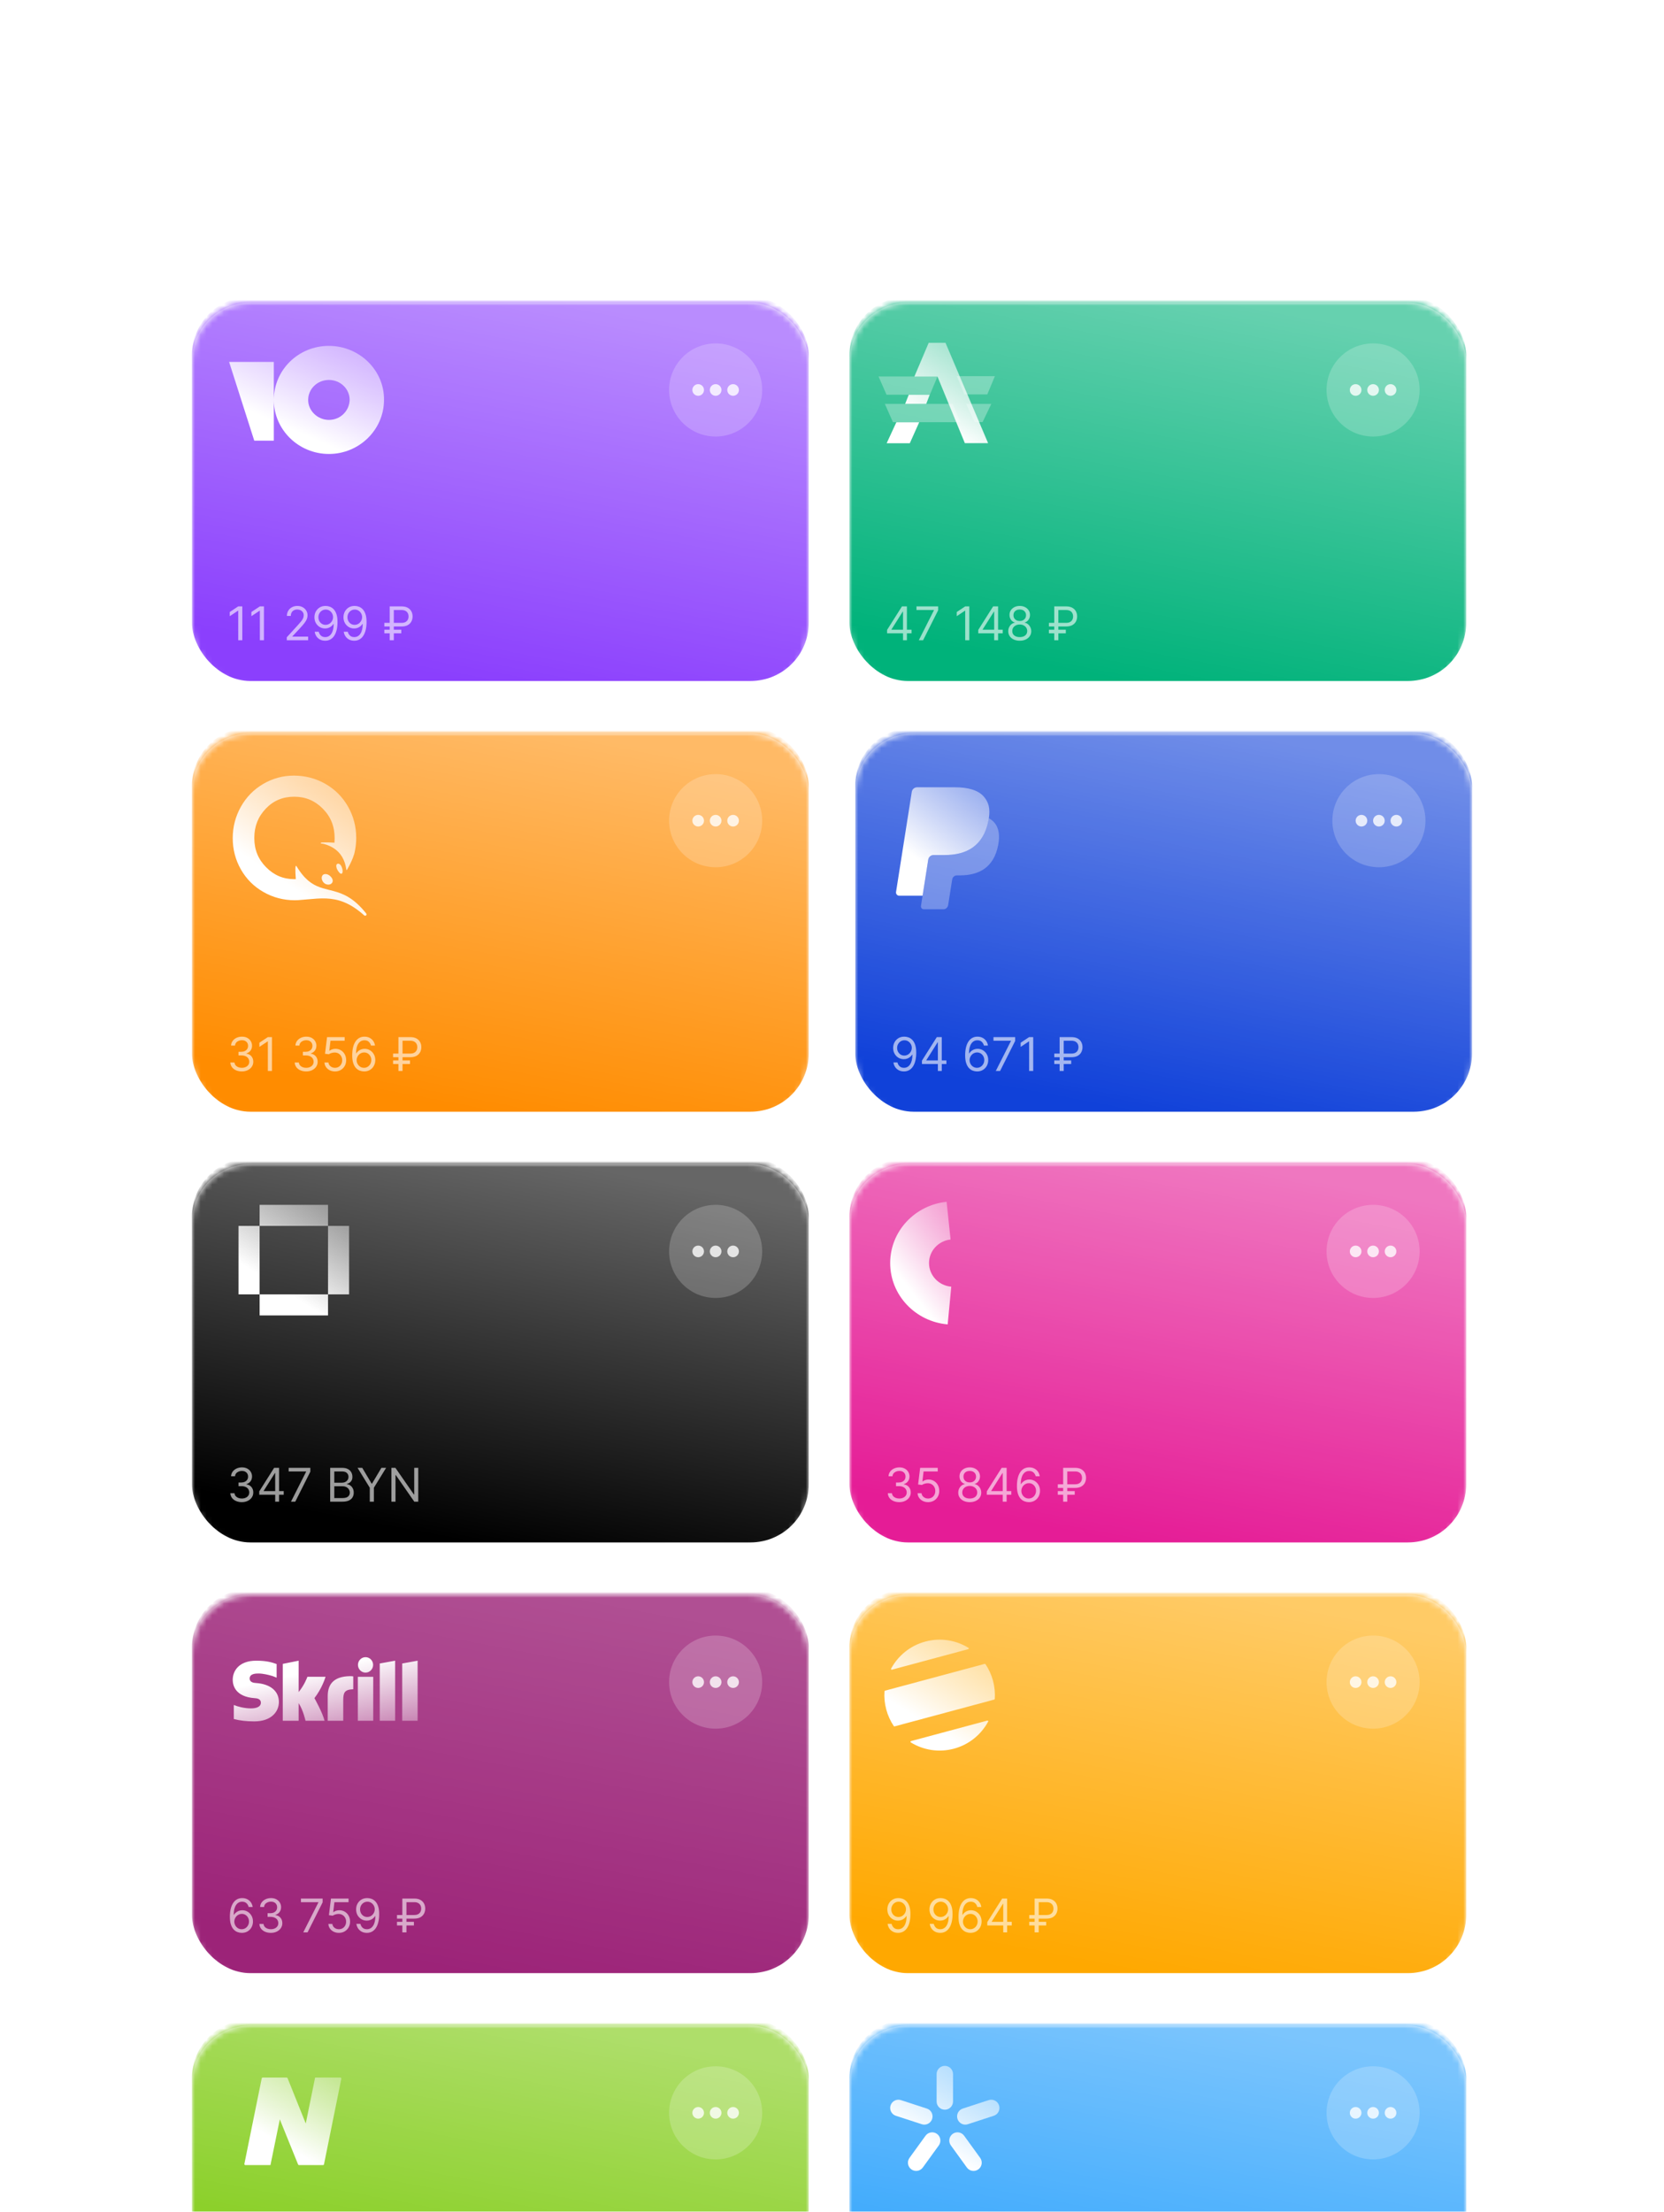
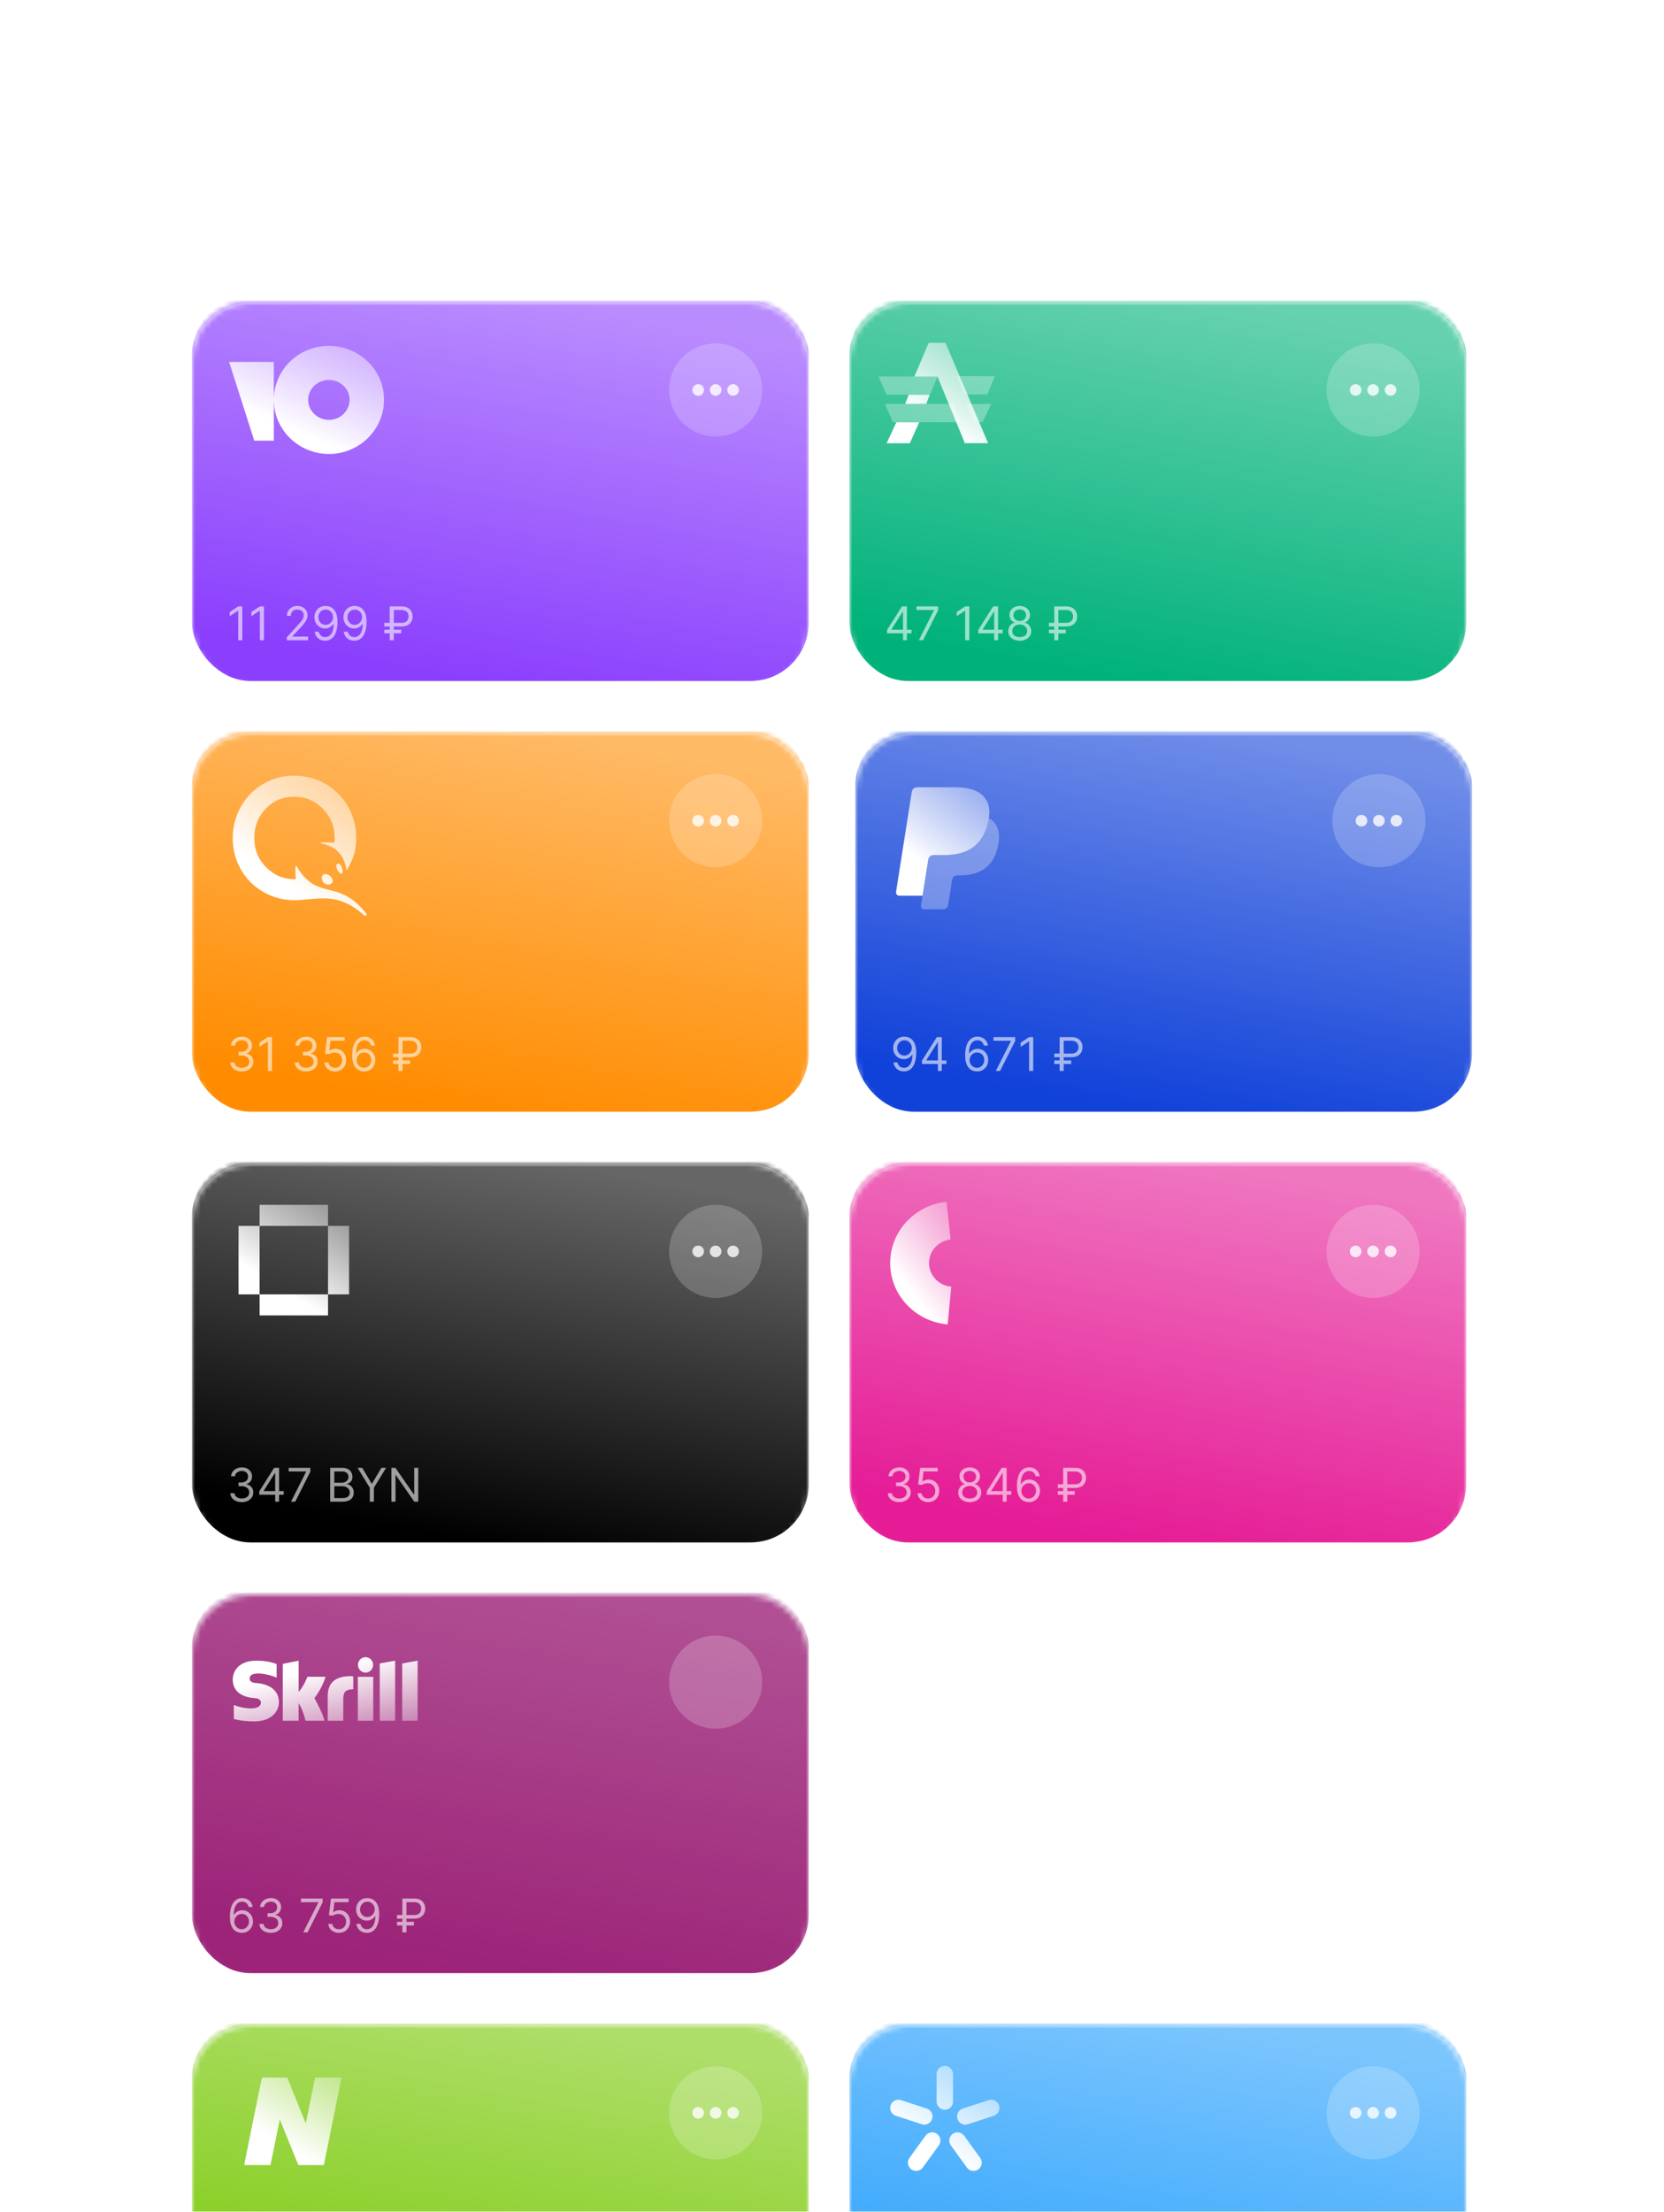
<svg xmlns="http://www.w3.org/2000/svg" width="286" height="380" viewBox="0 0 286 380" fill="none">
  <g clip-path="url(#clip0_488_5496)">
    <path opacity="0.2" fill-rule="evenodd" clip-rule="evenodd" d="M264 395H268V391V28C268 12.536 255.464 0 240 0H46C30.536 0 18 12.536 18 28V391V395H22H264ZM22 28C22 14.745 32.745 4 46 4H240C253.255 4 264 14.745 264 28V387V391H260H26H22V387V28ZM117 22C117 19.239 119.239 17 122 17H164C166.761 17 169 19.239 169 22C169 24.761 166.761 27 164 27H122C119.239 27 117 24.761 117 22ZM161 22C161 20.343 162.343 19 164 19C165.657 19 167 20.343 167 22C167 23.657 165.657 25 164 25C162.343 25 161 23.657 161 22Z" fill="white" />
    <mask id="mask0_488_5496" style="mask-type:alpha" maskUnits="userSpaceOnUse" x="33" y="52" width="106" height="66">
      <rect x="33" y="52" width="106" height="66" rx="10" fill="#D9D9D9" />
    </mask>
    <g mask="url(#mask0_488_5496)">
      <g filter="url(#filter0_i_488_5496)">
        <rect x="33" y="52" width="106" height="66" rx="10" fill="#8B3FFD" />
      </g>
      <rect opacity="0.4" x="33" y="52" width="106" height="66" rx="10" fill="url(#paint0_linear_488_5496)" />
      <path opacity="0.6" d="M41.648 104.182V110H40.943V104.92H40.909L39.489 105.864V105.148L40.943 104.182H41.648ZM45.367 104.182V110H44.662V104.92H44.628L43.207 105.864V105.148L44.662 104.182H45.367ZM49.29 110V109.489L51.21 107.386C51.436 107.14 51.621 106.926 51.767 106.744C51.913 106.561 52.021 106.388 52.091 106.227C52.163 106.064 52.199 105.894 52.199 105.716C52.199 105.511 52.15 105.334 52.051 105.185C51.955 105.035 51.822 104.92 51.653 104.838C51.485 104.757 51.295 104.716 51.085 104.716C50.862 104.716 50.667 104.762 50.5 104.855C50.335 104.946 50.207 105.074 50.117 105.239C50.028 105.403 49.983 105.597 49.983 105.818H49.312C49.312 105.477 49.391 105.178 49.548 104.92C49.706 104.663 49.919 104.462 50.19 104.318C50.463 104.174 50.769 104.102 51.108 104.102C51.449 104.102 51.751 104.174 52.014 104.318C52.278 104.462 52.484 104.656 52.633 104.901C52.783 105.145 52.858 105.417 52.858 105.716C52.858 105.93 52.819 106.139 52.742 106.344C52.666 106.546 52.533 106.773 52.344 107.023C52.156 107.271 51.896 107.574 51.562 107.932L50.256 109.33V109.375H52.96V110H49.29ZM55.986 104.102C56.224 104.104 56.463 104.15 56.702 104.239C56.94 104.328 57.158 104.475 57.355 104.682C57.552 104.886 57.71 105.166 57.83 105.52C57.949 105.874 58.008 106.318 58.008 106.852C58.008 107.369 57.959 107.829 57.861 108.23C57.764 108.63 57.624 108.967 57.44 109.241C57.258 109.516 57.037 109.724 56.776 109.866C56.516 110.009 56.222 110.08 55.895 110.08C55.569 110.08 55.278 110.015 55.023 109.886C54.769 109.756 54.561 109.575 54.398 109.344C54.237 109.111 54.133 108.841 54.088 108.534H54.781C54.844 108.801 54.968 109.022 55.153 109.196C55.341 109.368 55.588 109.455 55.895 109.455C56.344 109.455 56.698 109.259 56.957 108.866C57.219 108.474 57.349 107.92 57.349 107.205H57.304C57.198 107.364 57.072 107.501 56.926 107.616C56.78 107.732 56.618 107.821 56.44 107.884C56.262 107.946 56.073 107.977 55.872 107.977C55.539 107.977 55.233 107.895 54.955 107.73C54.678 107.563 54.456 107.335 54.29 107.045C54.125 106.754 54.043 106.42 54.043 106.045C54.043 105.689 54.122 105.364 54.281 105.068C54.442 104.771 54.668 104.534 54.957 104.358C55.249 104.182 55.592 104.097 55.986 104.102ZM55.986 104.727C55.747 104.727 55.532 104.787 55.341 104.906C55.151 105.024 55.001 105.183 54.889 105.384C54.779 105.582 54.724 105.803 54.724 106.045C54.724 106.288 54.778 106.509 54.883 106.707C54.992 106.904 55.138 107.062 55.324 107.179C55.511 107.295 55.724 107.352 55.963 107.352C56.143 107.352 56.311 107.317 56.466 107.247C56.621 107.175 56.757 107.078 56.872 106.955C56.99 106.83 57.081 106.688 57.148 106.531C57.214 106.372 57.247 106.206 57.247 106.034C57.247 105.807 57.192 105.594 57.082 105.395C56.974 105.196 56.825 105.035 56.633 104.912C56.444 104.789 56.228 104.727 55.986 104.727ZM60.978 104.102C61.217 104.104 61.455 104.15 61.694 104.239C61.932 104.328 62.15 104.475 62.347 104.682C62.544 104.886 62.702 105.166 62.822 105.52C62.941 105.874 63.001 106.318 63.001 106.852C63.001 107.369 62.952 107.829 62.853 108.23C62.756 108.63 62.616 108.967 62.432 109.241C62.251 109.516 62.029 109.724 61.768 109.866C61.508 110.009 61.215 110.08 60.887 110.08C60.561 110.08 60.271 110.015 60.015 109.886C59.761 109.756 59.553 109.575 59.39 109.344C59.229 109.111 59.126 108.841 59.08 108.534H59.773C59.836 108.801 59.96 109.022 60.146 109.196C60.333 109.368 60.58 109.455 60.887 109.455C61.336 109.455 61.69 109.259 61.95 108.866C62.211 108.474 62.342 107.92 62.342 107.205H62.296C62.19 107.364 62.064 107.501 61.918 107.616C61.773 107.732 61.611 107.821 61.432 107.884C61.255 107.946 61.065 107.977 60.864 107.977C60.531 107.977 60.225 107.895 59.947 107.73C59.67 107.563 59.449 107.335 59.282 107.045C59.117 106.754 59.035 106.42 59.035 106.045C59.035 105.689 59.114 105.364 59.273 105.068C59.434 104.771 59.66 104.534 59.95 104.358C60.241 104.182 60.584 104.097 60.978 104.102ZM60.978 104.727C60.739 104.727 60.524 104.787 60.333 104.906C60.144 105.024 59.993 105.183 59.881 105.384C59.772 105.582 59.717 105.803 59.717 106.045C59.717 106.288 59.77 106.509 59.876 106.707C59.984 106.904 60.13 107.062 60.316 107.179C60.504 107.295 60.717 107.352 60.955 107.352C61.135 107.352 61.303 107.317 61.458 107.247C61.613 107.175 61.749 107.078 61.864 106.955C61.982 106.83 62.074 106.688 62.14 106.531C62.206 106.372 62.239 106.206 62.239 106.034C62.239 105.807 62.184 105.594 62.075 105.395C61.967 105.196 61.817 105.035 61.626 104.912C61.436 104.789 61.22 104.727 60.978 104.727ZM69.016 107.636H66.061V107.011H69.016C69.288 107.011 69.514 106.964 69.692 106.869C69.87 106.773 70.002 106.642 70.09 106.477C70.177 106.311 70.22 106.121 70.22 105.909C70.22 105.697 70.177 105.509 70.09 105.344C70.002 105.177 69.87 105.046 69.692 104.952C69.514 104.855 69.288 104.807 69.016 104.807H67.686V110H66.981V104.182H69.016C69.447 104.182 69.803 104.26 70.084 104.418C70.364 104.575 70.572 104.784 70.709 105.045C70.845 105.307 70.913 105.595 70.913 105.909C70.913 106.223 70.845 106.511 70.709 106.773C70.572 107.034 70.364 107.243 70.084 107.401C69.803 107.558 69.447 107.636 69.016 107.636ZM68.97 108.182V108.807H66.061V108.182H68.97Z" fill="white" />
      <circle opacity="0.2" cx="123" cy="67" r="8" fill="white" />
      <path opacity="0.8" fill-rule="evenodd" clip-rule="evenodd" d="M121 67C121 67.552 120.552 68 120 68C119.448 68 119 67.552 119 67C119 66.448 119.448 66 120 66C120.552 66 121 66.448 121 67ZM124 67C124 67.552 123.552 68 123 68C122.448 68 122 67.552 122 67C122 66.448 122.448 66 123 66C123.552 66 124 66.448 124 67ZM126 68C126.552 68 127 67.552 127 67C127 66.448 126.552 66 126 66C125.448 66 125 66.448 125 67C125 67.552 125.448 68 126 68Z" fill="white" />
    </g>
    <mask id="mask1_488_5496" style="mask-type:alpha" maskUnits="userSpaceOnUse" x="33" y="348" width="106" height="66">
      <rect x="33" y="348" width="106" height="66" rx="10" fill="#D9D9D9" />
    </mask>
    <g mask="url(#mask1_488_5496)">
      <g filter="url(#filter1_i_488_5496)">
        <rect x="33" y="348" width="106" height="66" rx="10" fill="#78C806" />
      </g>
      <rect opacity="0.4" x="33" y="348" width="106" height="66" rx="10" fill="url(#paint1_linear_488_5496)" />
      <circle opacity="0.2" cx="123" cy="363" r="8" fill="white" />
      <path opacity="0.8" fill-rule="evenodd" clip-rule="evenodd" d="M121 363C121 363.552 120.552 364 120 364C119.448 364 119 363.552 119 363C119 362.448 119.448 362 120 362C120.552 362 121 362.448 121 363ZM124 363C124 363.552 123.552 364 123 364C122.448 364 122 363.552 122 363C122 362.448 122.448 362 123 362C123.552 362 124 362.448 124 363ZM126 364C126.552 364 127 363.552 127 363C127 362.448 126.552 362 126 362C125.448 362 125 362.448 125 363C125 363.552 125.448 364 126 364Z" fill="white" />
    </g>
    <mask id="mask2_488_5496" style="mask-type:alpha" maskUnits="userSpaceOnUse" x="33" y="200" width="106" height="66">
      <rect x="33" y="200" width="106" height="66" rx="10" fill="#D9D9D9" />
    </mask>
    <g mask="url(#mask2_488_5496)">
      <g filter="url(#filter2_i_488_5496)">
        <rect x="33" y="200" width="106" height="66" rx="10" fill="black" />
      </g>
      <rect opacity="0.4" x="33" y="200" width="106" height="66" rx="10" fill="url(#paint2_linear_488_5496)" />
      <path opacity="0.6" d="M41.568 258.08C41.193 258.08 40.859 258.015 40.565 257.886C40.274 257.758 40.042 257.579 39.869 257.349C39.699 257.118 39.606 256.85 39.591 256.545H40.307C40.322 256.733 40.386 256.895 40.5 257.031C40.614 257.166 40.762 257.27 40.946 257.344C41.13 257.418 41.333 257.455 41.557 257.455C41.807 257.455 42.028 257.411 42.222 257.324C42.415 257.237 42.566 257.116 42.676 256.96C42.786 256.805 42.841 256.625 42.841 256.42C42.841 256.206 42.788 256.018 42.682 255.855C42.576 255.69 42.42 255.562 42.216 255.469C42.011 255.376 41.761 255.33 41.466 255.33H41V254.705H41.466C41.697 254.705 41.9 254.663 42.074 254.58C42.25 254.496 42.387 254.379 42.486 254.227C42.586 254.076 42.636 253.898 42.636 253.693C42.636 253.496 42.593 253.325 42.506 253.179C42.419 253.033 42.295 252.92 42.136 252.838C41.979 252.757 41.794 252.716 41.58 252.716C41.379 252.716 41.189 252.753 41.011 252.827C40.835 252.899 40.691 253.004 40.58 253.142C40.468 253.278 40.407 253.443 40.398 253.636H39.716C39.727 253.331 39.819 253.064 39.992 252.835C40.164 252.604 40.389 252.424 40.668 252.295C40.948 252.167 41.256 252.102 41.591 252.102C41.951 252.102 42.26 252.175 42.517 252.321C42.775 252.465 42.972 252.655 43.111 252.892C43.249 253.129 43.318 253.384 43.318 253.659C43.318 253.987 43.232 254.266 43.06 254.497C42.889 254.728 42.657 254.888 42.364 254.977V255.023C42.731 255.083 43.018 255.24 43.224 255.491C43.431 255.741 43.534 256.051 43.534 256.42C43.534 256.737 43.448 257.021 43.276 257.273C43.105 257.523 42.872 257.72 42.577 257.864C42.281 258.008 41.945 258.08 41.568 258.08ZM44.56 256.807V256.227L47.117 252.182H47.537V253.08H47.253L45.321 256.136V256.182H48.764V256.807H44.56ZM47.298 258V256.631V256.361V252.182H47.969V258H47.298ZM50.011 258L52.613 252.852V252.807H49.613V252.182H53.34V252.841L50.749 258H50.011ZM56.751 258V252.182H58.785C59.191 252.182 59.525 252.252 59.788 252.392C60.052 252.53 60.248 252.717 60.376 252.952C60.505 253.185 60.57 253.443 60.57 253.727C60.57 253.977 60.525 254.184 60.436 254.347C60.349 254.509 60.233 254.638 60.09 254.733C59.947 254.828 59.793 254.898 59.626 254.943V255C59.804 255.011 59.983 255.074 60.163 255.188C60.343 255.301 60.494 255.464 60.615 255.676C60.736 255.888 60.797 256.148 60.797 256.455C60.797 256.746 60.731 257.009 60.598 257.241C60.465 257.474 60.256 257.659 59.97 257.795C59.684 257.932 59.312 258 58.854 258H56.751ZM57.456 257.375H58.854C59.314 257.375 59.641 257.286 59.834 257.108C60.029 256.928 60.126 256.71 60.126 256.455C60.126 256.258 60.076 256.076 59.976 255.909C59.876 255.741 59.733 255.606 59.547 255.506C59.361 255.403 59.142 255.352 58.888 255.352H57.456V257.375ZM57.456 254.739H58.763C58.975 254.739 59.166 254.697 59.337 254.614C59.509 254.53 59.645 254.413 59.746 254.261C59.848 254.11 59.899 253.932 59.899 253.727C59.899 253.472 59.81 253.255 59.632 253.077C59.454 252.897 59.172 252.807 58.785 252.807H57.456V254.739ZM61.455 252.182H62.261L63.875 254.898H63.943L65.557 252.182H66.364L64.261 255.602V258H63.557V255.602L61.455 252.182ZM71.888 252.182V258H71.207L68.036 253.432H67.979V258H67.275V252.182H67.957L71.138 256.761H71.195V252.182H71.888Z" fill="white" />
      <circle opacity="0.2" cx="123" cy="215" r="8" fill="white" />
      <path opacity="0.8" fill-rule="evenodd" clip-rule="evenodd" d="M121 215C121 215.552 120.552 216 120 216C119.448 216 119 215.552 119 215C119 214.448 119.448 214 120 214C120.552 214 121 214.448 121 215ZM124 215C124 215.552 123.552 216 123 216C122.448 216 122 215.552 122 215C122 214.448 122.448 214 123 214C123.552 214 124 214.448 124 215ZM126 216C126.552 216 127 215.552 127 215C127 214.448 126.552 214 126 214C125.448 214 125 214.448 125 215C125 215.552 125.448 216 126 216Z" fill="white" />
    </g>
    <mask id="mask3_488_5496" style="mask-type:alpha" maskUnits="userSpaceOnUse" x="33" y="126" width="106" height="66">
      <rect x="33" y="126" width="106" height="66" rx="10" fill="#D9D9D9" />
    </mask>
    <g mask="url(#mask3_488_5496)">
      <g filter="url(#filter3_i_488_5496)">
        <rect x="33" y="126" width="106" height="66" rx="10" fill="#FF8C00" />
      </g>
      <rect opacity="0.4" x="33" y="126" width="106" height="66" rx="10" fill="url(#paint3_linear_488_5496)" />
      <path opacity="0.6" d="M41.568 184.08C41.193 184.08 40.859 184.015 40.565 183.886C40.274 183.758 40.042 183.579 39.869 183.349C39.699 183.118 39.606 182.85 39.591 182.545H40.307C40.322 182.733 40.386 182.895 40.5 183.031C40.614 183.166 40.762 183.27 40.946 183.344C41.13 183.418 41.333 183.455 41.557 183.455C41.807 183.455 42.028 183.411 42.222 183.324C42.415 183.237 42.566 183.116 42.676 182.96C42.786 182.805 42.841 182.625 42.841 182.42C42.841 182.206 42.788 182.018 42.682 181.855C42.576 181.69 42.42 181.562 42.216 181.469C42.011 181.376 41.761 181.33 41.466 181.33H41V180.705H41.466C41.697 180.705 41.9 180.663 42.074 180.58C42.25 180.496 42.387 180.379 42.486 180.227C42.586 180.076 42.636 179.898 42.636 179.693C42.636 179.496 42.593 179.325 42.506 179.179C42.419 179.033 42.295 178.92 42.136 178.838C41.979 178.757 41.794 178.716 41.58 178.716C41.379 178.716 41.189 178.753 41.011 178.827C40.835 178.899 40.691 179.004 40.58 179.142C40.468 179.278 40.407 179.443 40.398 179.636H39.716C39.727 179.331 39.819 179.064 39.992 178.835C40.164 178.604 40.389 178.424 40.668 178.295C40.948 178.167 41.256 178.102 41.591 178.102C41.951 178.102 42.26 178.175 42.517 178.321C42.775 178.465 42.972 178.655 43.111 178.892C43.249 179.129 43.318 179.384 43.318 179.659C43.318 179.987 43.232 180.266 43.06 180.497C42.889 180.728 42.657 180.888 42.364 180.977V181.023C42.731 181.083 43.018 181.24 43.224 181.491C43.431 181.741 43.534 182.051 43.534 182.42C43.534 182.737 43.448 183.021 43.276 183.273C43.105 183.523 42.872 183.72 42.577 183.864C42.281 184.008 41.945 184.08 41.568 184.08ZM46.742 178.182V184H46.037V178.92H46.003L44.582 179.864V179.148L46.037 178.182H46.742ZM52.631 184.08C52.256 184.08 51.921 184.015 51.628 183.886C51.336 183.758 51.104 183.579 50.932 183.349C50.761 183.118 50.669 182.85 50.653 182.545H51.369C51.385 182.733 51.449 182.895 51.562 183.031C51.676 183.166 51.825 183.27 52.008 183.344C52.192 183.418 52.396 183.455 52.619 183.455C52.869 183.455 53.091 183.411 53.284 183.324C53.477 183.237 53.629 183.116 53.739 182.96C53.849 182.805 53.903 182.625 53.903 182.42C53.903 182.206 53.85 182.018 53.744 181.855C53.638 181.69 53.483 181.562 53.278 181.469C53.074 181.376 52.824 181.33 52.528 181.33H52.062V180.705H52.528C52.76 180.705 52.962 180.663 53.136 180.58C53.312 180.496 53.45 180.379 53.548 180.227C53.649 180.076 53.699 179.898 53.699 179.693C53.699 179.496 53.655 179.325 53.568 179.179C53.481 179.033 53.358 178.92 53.199 178.838C53.042 178.757 52.856 178.716 52.642 178.716C52.441 178.716 52.252 178.753 52.074 178.827C51.898 178.899 51.754 179.004 51.642 179.142C51.53 179.278 51.47 179.443 51.46 179.636H50.778C50.79 179.331 50.882 179.064 51.054 178.835C51.226 178.604 51.452 178.424 51.73 178.295C52.01 178.167 52.318 178.102 52.653 178.102C53.013 178.102 53.322 178.175 53.58 178.321C53.837 178.465 54.035 178.655 54.173 178.892C54.312 179.129 54.381 179.384 54.381 179.659C54.381 179.987 54.294 180.266 54.122 180.497C53.952 180.728 53.72 180.888 53.426 180.977V181.023C53.794 181.083 54.081 181.24 54.287 181.491C54.493 181.741 54.597 182.051 54.597 182.42C54.597 182.737 54.51 183.021 54.338 183.273C54.168 183.523 53.935 183.72 53.639 183.864C53.344 184.008 53.008 184.08 52.631 184.08ZM57.577 184.08C57.243 184.08 56.943 184.013 56.676 183.881C56.409 183.748 56.195 183.566 56.034 183.335C55.873 183.104 55.785 182.841 55.77 182.545H56.452C56.478 182.809 56.597 183.027 56.81 183.199C57.024 183.369 57.279 183.455 57.577 183.455C57.815 183.455 58.028 183.399 58.213 183.287C58.401 183.175 58.547 183.022 58.653 182.827C58.761 182.63 58.815 182.407 58.815 182.159C58.815 181.905 58.76 181.679 58.648 181.48C58.538 181.279 58.386 181.121 58.193 181.006C58 180.89 57.779 180.831 57.531 180.83C57.353 180.828 57.17 180.855 56.983 180.912C56.795 180.967 56.641 181.038 56.52 181.125L55.861 181.045L56.213 178.182H59.236V178.807H56.804L56.599 180.523H56.633C56.753 180.428 56.903 180.349 57.082 180.287C57.262 180.224 57.45 180.193 57.645 180.193C58.001 180.193 58.318 180.278 58.597 180.449C58.877 180.617 59.097 180.848 59.256 181.142C59.417 181.436 59.497 181.771 59.497 182.148C59.497 182.519 59.414 182.85 59.247 183.142C59.082 183.432 58.855 183.661 58.565 183.83C58.276 183.996 57.946 184.08 57.577 184.08ZM62.557 184.08C62.319 184.076 62.08 184.03 61.842 183.943C61.603 183.856 61.385 183.709 61.188 183.503C60.991 183.295 60.833 183.013 60.714 182.659C60.594 182.303 60.535 181.856 60.535 181.318C60.535 180.803 60.583 180.347 60.68 179.949C60.776 179.549 60.916 179.213 61.1 178.94C61.284 178.666 61.505 178.457 61.765 178.315C62.026 178.173 62.321 178.102 62.648 178.102C62.974 178.102 63.264 178.168 63.518 178.298C63.773 178.427 63.982 178.607 64.143 178.838C64.304 179.069 64.408 179.335 64.455 179.636H63.762C63.698 179.375 63.573 179.158 63.387 178.986C63.202 178.813 62.955 178.727 62.648 178.727C62.198 178.727 61.843 178.923 61.583 179.315C61.325 179.707 61.196 180.258 61.194 180.966H61.239C61.345 180.805 61.471 180.668 61.617 180.554C61.765 180.438 61.928 180.349 62.106 180.287C62.284 180.224 62.472 180.193 62.671 180.193C63.005 180.193 63.309 180.277 63.586 180.443C63.862 180.608 64.084 180.836 64.251 181.128C64.417 181.418 64.501 181.75 64.501 182.125C64.501 182.485 64.42 182.814 64.259 183.114C64.098 183.411 63.872 183.648 63.58 183.824C63.291 183.998 62.95 184.083 62.557 184.08ZM62.557 183.455C62.796 183.455 63.01 183.395 63.2 183.276C63.391 183.156 63.541 182.996 63.651 182.795C63.763 182.595 63.819 182.371 63.819 182.125C63.819 181.884 63.765 181.666 63.657 181.469C63.551 181.27 63.404 181.112 63.217 180.994C63.031 180.877 62.819 180.818 62.58 180.818C62.4 180.818 62.233 180.854 62.077 180.926C61.922 180.996 61.786 181.093 61.668 181.216C61.553 181.339 61.462 181.48 61.396 181.639C61.329 181.796 61.296 181.962 61.296 182.136C61.296 182.367 61.35 182.583 61.458 182.784C61.568 182.985 61.718 183.147 61.907 183.27C62.098 183.393 62.315 183.455 62.557 183.455ZM70.516 181.636H67.561V181.011H70.516C70.788 181.011 71.014 180.964 71.192 180.869C71.37 180.773 71.502 180.642 71.59 180.477C71.677 180.311 71.72 180.121 71.72 179.909C71.72 179.697 71.677 179.509 71.59 179.344C71.502 179.177 71.37 179.046 71.192 178.952C71.014 178.855 70.788 178.807 70.516 178.807H69.186V184H68.481V178.182H70.516C70.947 178.182 71.303 178.26 71.584 178.418C71.864 178.575 72.072 178.784 72.209 179.045C72.345 179.307 72.413 179.595 72.413 179.909C72.413 180.223 72.345 180.511 72.209 180.773C72.072 181.034 71.864 181.243 71.584 181.401C71.303 181.558 70.947 181.636 70.516 181.636ZM70.47 182.182V182.807H67.561V182.182H70.47Z" fill="white" />
      <circle opacity="0.2" cx="123" cy="141" r="8" fill="white" />
      <path opacity="0.8" fill-rule="evenodd" clip-rule="evenodd" d="M121 141C121 141.552 120.552 142 120 142C119.448 142 119 141.552 119 141C119 140.448 119.448 140 120 140C120.552 140 121 140.448 121 141ZM124 141C124 141.552 123.552 142 123 142C122.448 142 122 141.552 122 141C122 140.448 122.448 140 123 140C123.552 140 124 140.448 124 141ZM126 142C126.552 142 127 141.552 127 141C127 140.448 126.552 140 126 140C125.448 140 125 140.448 125 141C125 141.552 125.448 142 126 142Z" fill="white" />
    </g>
    <mask id="mask4_488_5496" style="mask-type:alpha" maskUnits="userSpaceOnUse" x="146" y="274" width="106" height="66">
-       <rect x="146" y="274" width="106" height="66" rx="10" fill="#D9D9D9" />
-     </mask>
+       </mask>
    <g mask="url(#mask4_488_5496)">
      <g filter="url(#filter4_i_488_5496)">
        <rect x="146" y="274" width="106" height="66" rx="10" fill="#FFA800" />
      </g>
      <rect opacity="0.4" x="146" y="274" width="106" height="66" rx="10" fill="url(#paint4_linear_488_5496)" />
      <path opacity="0.6" d="M154.455 326.102C154.693 326.104 154.932 326.15 155.17 326.239C155.409 326.328 155.627 326.475 155.824 326.682C156.021 326.886 156.179 327.166 156.298 327.52C156.418 327.874 156.477 328.318 156.477 328.852C156.477 329.369 156.428 329.829 156.33 330.23C156.233 330.63 156.093 330.967 155.909 331.241C155.727 331.516 155.506 331.724 155.244 331.866C154.985 332.009 154.691 332.08 154.364 332.08C154.038 332.08 153.747 332.015 153.491 331.886C153.238 331.756 153.029 331.575 152.866 331.344C152.705 331.111 152.602 330.841 152.557 330.534H153.25C153.312 330.801 153.437 331.022 153.622 331.196C153.81 331.368 154.057 331.455 154.364 331.455C154.813 331.455 155.167 331.259 155.426 330.866C155.688 330.474 155.818 329.92 155.818 329.205H155.773C155.667 329.364 155.541 329.501 155.395 329.616C155.249 329.732 155.087 329.821 154.909 329.884C154.731 329.946 154.542 329.977 154.341 329.977C154.008 329.977 153.702 329.895 153.423 329.73C153.147 329.563 152.925 329.335 152.759 329.045C152.594 328.754 152.511 328.42 152.511 328.045C152.511 327.689 152.591 327.364 152.75 327.068C152.911 326.771 153.136 326.534 153.426 326.358C153.718 326.182 154.061 326.097 154.455 326.102ZM154.455 326.727C154.216 326.727 154.001 326.787 153.81 326.906C153.62 327.024 153.47 327.183 153.358 327.384C153.248 327.582 153.193 327.803 153.193 328.045C153.193 328.288 153.246 328.509 153.352 328.707C153.46 328.904 153.607 329.062 153.793 329.179C153.98 329.295 154.193 329.352 154.432 329.352C154.612 329.352 154.779 329.317 154.935 329.247C155.09 329.175 155.225 329.078 155.341 328.955C155.458 328.83 155.55 328.688 155.616 328.531C155.683 328.372 155.716 328.206 155.716 328.034C155.716 327.807 155.661 327.594 155.551 327.395C155.443 327.196 155.294 327.035 155.102 326.912C154.913 326.789 154.697 326.727 154.455 326.727ZM161.697 326.102C161.935 326.104 162.174 326.15 162.413 326.239C162.651 326.328 162.869 326.475 163.066 326.682C163.263 326.886 163.421 327.166 163.54 327.52C163.66 327.874 163.719 328.318 163.719 328.852C163.719 329.369 163.67 329.829 163.572 330.23C163.475 330.63 163.335 330.967 163.151 331.241C162.969 331.516 162.748 331.724 162.487 331.866C162.227 332.009 161.933 332.08 161.606 332.08C161.28 332.08 160.989 332.015 160.734 331.886C160.48 331.756 160.272 331.575 160.109 331.344C159.948 331.111 159.844 330.841 159.799 330.534H160.492C160.555 330.801 160.679 331.022 160.864 331.196C161.052 331.368 161.299 331.455 161.606 331.455C162.055 331.455 162.409 331.259 162.668 330.866C162.93 330.474 163.06 329.92 163.06 329.205H163.015C162.909 329.364 162.783 329.501 162.637 329.616C162.491 329.732 162.329 329.821 162.151 329.884C161.973 329.946 161.784 329.977 161.583 329.977C161.25 329.977 160.944 329.895 160.665 329.73C160.389 329.563 160.167 329.335 160.001 329.045C159.836 328.754 159.754 328.42 159.754 328.045C159.754 327.689 159.833 327.364 159.992 327.068C160.153 326.771 160.379 326.534 160.668 326.358C160.96 326.182 161.303 326.097 161.697 326.102ZM161.697 326.727C161.458 326.727 161.243 326.787 161.052 326.906C160.862 327.024 160.712 327.183 160.6 327.384C160.49 327.582 160.435 327.803 160.435 328.045C160.435 328.288 160.488 328.509 160.594 328.707C160.702 328.904 160.849 329.062 161.035 329.179C161.222 329.295 161.435 329.352 161.674 329.352C161.854 329.352 162.022 329.317 162.177 329.247C162.332 329.175 162.468 329.078 162.583 328.955C162.701 328.83 162.792 328.688 162.859 328.531C162.925 328.372 162.958 328.206 162.958 328.034C162.958 327.807 162.903 327.594 162.793 327.395C162.685 327.196 162.536 327.035 162.344 326.912C162.155 326.789 161.939 326.727 161.697 326.727ZM166.768 332.08C166.53 332.076 166.291 332.03 166.053 331.943C165.814 331.856 165.596 331.709 165.399 331.503C165.202 331.295 165.044 331.013 164.925 330.659C164.805 330.303 164.746 329.856 164.746 329.318C164.746 328.803 164.794 328.347 164.891 327.949C164.987 327.549 165.127 327.213 165.311 326.94C165.495 326.666 165.716 326.457 165.976 326.315C166.237 326.173 166.532 326.102 166.859 326.102C167.185 326.102 167.475 326.168 167.729 326.298C167.984 326.427 168.193 326.607 168.354 326.838C168.515 327.069 168.619 327.335 168.666 327.636H167.973C167.909 327.375 167.784 327.158 167.598 326.986C167.412 326.813 167.166 326.727 166.859 326.727C166.409 326.727 166.054 326.923 165.794 327.315C165.536 327.707 165.407 328.258 165.405 328.966H165.45C165.556 328.805 165.682 328.668 165.828 328.554C165.976 328.438 166.139 328.349 166.317 328.287C166.495 328.224 166.683 328.193 166.882 328.193C167.215 328.193 167.52 328.277 167.797 328.443C168.073 328.608 168.295 328.836 168.462 329.128C168.628 329.418 168.712 329.75 168.712 330.125C168.712 330.485 168.631 330.814 168.47 331.114C168.309 331.411 168.083 331.648 167.791 331.824C167.501 331.998 167.161 332.083 166.768 332.08ZM166.768 331.455C167.007 331.455 167.221 331.395 167.411 331.276C167.602 331.156 167.752 330.996 167.862 330.795C167.974 330.595 168.03 330.371 168.03 330.125C168.03 329.884 167.976 329.666 167.868 329.469C167.762 329.27 167.615 329.112 167.428 328.994C167.242 328.877 167.03 328.818 166.791 328.818C166.611 328.818 166.444 328.854 166.288 328.926C166.133 328.996 165.997 329.093 165.879 329.216C165.764 329.339 165.673 329.48 165.607 329.639C165.54 329.796 165.507 329.962 165.507 330.136C165.507 330.367 165.561 330.583 165.669 330.784C165.779 330.985 165.929 331.147 166.118 331.27C166.309 331.393 166.526 331.455 166.768 331.455ZM169.692 330.807V330.227L172.249 326.182H172.67V327.08H172.386L170.454 330.136V330.182H173.897V330.807H169.692ZM172.431 332V330.631V330.361V326.182H173.102V332H172.431ZM179.859 329.636H176.905V329.011H179.859C180.132 329.011 180.357 328.964 180.536 328.869C180.714 328.773 180.846 328.642 180.933 328.477C181.02 328.311 181.064 328.121 181.064 327.909C181.064 327.697 181.02 327.509 180.933 327.344C180.846 327.177 180.714 327.046 180.536 326.952C180.357 326.855 180.132 326.807 179.859 326.807H178.53V332H177.825V326.182H179.859C180.291 326.182 180.647 326.26 180.928 326.418C181.208 326.575 181.416 326.784 181.553 327.045C181.689 327.307 181.757 327.595 181.757 327.909C181.757 328.223 181.689 328.511 181.553 328.773C181.416 329.034 181.208 329.243 180.928 329.401C180.647 329.558 180.291 329.636 179.859 329.636ZM179.814 330.182V330.807H176.905V330.182H179.814Z" fill="white" />
      <circle opacity="0.2" cx="236" cy="289" r="8" fill="white" />
      <path opacity="0.8" fill-rule="evenodd" clip-rule="evenodd" d="M234 289C234 289.552 233.552 290 233 290C232.448 290 232 289.552 232 289C232 288.448 232.448 288 233 288C233.552 288 234 288.448 234 289ZM237 289C237 289.552 236.552 290 236 290C235.448 290 235 289.552 235 289C235 288.448 235.448 288 236 288C236.552 288 237 288.448 237 289ZM239 290C239.552 290 240 289.552 240 289C240 288.448 239.552 288 239 288C238.448 288 238 288.448 238 289C238 289.552 238.448 290 239 290Z" fill="white" />
    </g>
    <mask id="mask5_488_5496" style="mask-type:alpha" maskUnits="userSpaceOnUse" x="146" y="348" width="106" height="66">
      <rect x="146" y="348" width="106" height="66" rx="10" fill="#D9D9D9" />
    </mask>
    <g mask="url(#mask5_488_5496)">
      <g filter="url(#filter5_i_488_5496)">
        <rect x="146" y="348" width="106" height="66" rx="10" fill="#239EFC" />
      </g>
      <rect opacity="0.4" x="146" y="348" width="106" height="66" rx="10" fill="url(#paint5_linear_488_5496)" />
      <circle opacity="0.2" cx="236" cy="363" r="8" fill="white" />
      <path opacity="0.8" fill-rule="evenodd" clip-rule="evenodd" d="M234 363C234 363.552 233.552 364 233 364C232.448 364 232 363.552 232 363C232 362.448 232.448 362 233 362C233.552 362 234 362.448 234 363ZM237 363C237 363.552 236.552 364 236 364C235.448 364 235 363.552 235 363C235 362.448 235.448 362 236 362C236.552 362 237 362.448 237 363ZM239 364C239.552 364 240 363.552 240 363C240 362.448 239.552 362 239 362C238.448 362 238 362.448 238 363C238 363.552 238.448 364 239 364Z" fill="white" />
    </g>
    <mask id="mask6_488_5496" style="mask-type:alpha" maskUnits="userSpaceOnUse" x="146" y="200" width="106" height="66">
      <rect x="146" y="200" width="106" height="66" rx="10" fill="#D9D9D9" />
    </mask>
    <g mask="url(#mask6_488_5496)">
      <g filter="url(#filter6_i_488_5496)">
        <rect x="146" y="200" width="106" height="66" rx="10" fill="#E51C96" />
      </g>
      <rect opacity="0.4" x="146" y="200" width="106" height="66" rx="10" fill="url(#paint6_linear_488_5496)" />
      <path opacity="0.6" d="M154.568 258.08C154.193 258.08 153.859 258.015 153.565 257.886C153.274 257.758 153.042 257.579 152.869 257.349C152.699 257.118 152.606 256.85 152.591 256.545H153.307C153.322 256.733 153.386 256.895 153.5 257.031C153.614 257.166 153.762 257.27 153.946 257.344C154.13 257.418 154.333 257.455 154.557 257.455C154.807 257.455 155.028 257.411 155.222 257.324C155.415 257.237 155.566 257.116 155.676 256.96C155.786 256.805 155.841 256.625 155.841 256.42C155.841 256.206 155.788 256.018 155.682 255.855C155.576 255.69 155.42 255.562 155.216 255.469C155.011 255.376 154.761 255.33 154.466 255.33H154V254.705H154.466C154.697 254.705 154.9 254.663 155.074 254.58C155.25 254.496 155.387 254.379 155.486 254.227C155.586 254.076 155.636 253.898 155.636 253.693C155.636 253.496 155.593 253.325 155.506 253.179C155.419 253.033 155.295 252.92 155.136 252.838C154.979 252.757 154.794 252.716 154.58 252.716C154.379 252.716 154.189 252.753 154.011 252.827C153.835 252.899 153.691 253.004 153.58 253.142C153.468 253.278 153.407 253.443 153.398 253.636H152.716C152.727 253.331 152.819 253.064 152.991 252.835C153.164 252.604 153.389 252.424 153.668 252.295C153.948 252.167 154.256 252.102 154.591 252.102C154.951 252.102 155.259 252.175 155.517 252.321C155.775 252.465 155.973 252.655 156.111 252.892C156.249 253.129 156.318 253.384 156.318 253.659C156.318 253.987 156.232 254.266 156.06 254.497C155.889 254.728 155.657 254.888 155.364 254.977V255.023C155.731 255.083 156.018 255.24 156.224 255.491C156.431 255.741 156.534 256.051 156.534 256.42C156.534 256.737 156.448 257.021 156.276 257.273C156.105 257.523 155.872 257.72 155.577 257.864C155.281 258.008 154.945 258.08 154.568 258.08ZM159.514 258.08C159.181 258.08 158.881 258.013 158.614 257.881C158.347 257.748 158.133 257.566 157.972 257.335C157.811 257.104 157.723 256.841 157.707 256.545H158.389C158.416 256.809 158.535 257.027 158.747 257.199C158.961 257.369 159.217 257.455 159.514 257.455C159.753 257.455 159.965 257.399 160.151 257.287C160.338 257.175 160.485 257.022 160.591 256.827C160.699 256.63 160.753 256.407 160.753 256.159C160.753 255.905 160.697 255.679 160.585 255.48C160.475 255.279 160.324 255.121 160.131 255.006C159.938 254.89 159.717 254.831 159.469 254.83C159.291 254.828 159.108 254.855 158.92 254.912C158.733 254.967 158.579 255.038 158.457 255.125L157.798 255.045L158.151 252.182H161.173V252.807H158.741L158.537 254.523H158.571C158.69 254.428 158.84 254.349 159.02 254.287C159.2 254.224 159.387 254.193 159.582 254.193C159.938 254.193 160.256 254.278 160.534 254.449C160.814 254.617 161.034 254.848 161.193 255.142C161.354 255.436 161.435 255.771 161.435 256.148C161.435 256.519 161.351 256.85 161.185 257.142C161.02 257.432 160.793 257.661 160.503 257.83C160.213 257.996 159.884 258.08 159.514 258.08ZM166.677 258.08C166.287 258.08 165.942 258.01 165.643 257.872C165.345 257.732 165.113 257.54 164.947 257.295C164.78 257.049 164.698 256.769 164.7 256.455C164.698 256.208 164.746 255.981 164.844 255.773C164.943 255.562 165.077 255.387 165.248 255.247C165.42 255.105 165.612 255.015 165.825 254.977V254.943C165.546 254.871 165.325 254.715 165.16 254.474C164.995 254.232 164.914 253.956 164.915 253.648C164.914 253.352 164.988 253.088 165.14 252.855C165.291 252.622 165.5 252.438 165.765 252.304C166.032 252.17 166.336 252.102 166.677 252.102C167.014 252.102 167.315 252.17 167.58 252.304C167.845 252.438 168.054 252.622 168.205 252.855C168.359 253.088 168.436 253.352 168.438 253.648C168.436 253.956 168.352 254.232 168.185 254.474C168.021 254.715 167.802 254.871 167.529 254.943V254.977C167.739 255.015 167.929 255.105 168.097 255.247C168.266 255.387 168.4 255.562 168.501 255.773C168.601 255.981 168.652 256.208 168.654 256.455C168.652 256.769 168.567 257.049 168.398 257.295C168.232 257.54 168 257.732 167.702 257.872C167.407 258.01 167.065 258.08 166.677 258.08ZM166.677 257.455C166.94 257.455 167.167 257.412 167.359 257.327C167.55 257.241 167.698 257.121 167.802 256.966C167.906 256.811 167.959 256.629 167.961 256.42C167.959 256.201 167.902 256.007 167.79 255.838C167.679 255.67 167.526 255.537 167.333 255.44C167.142 255.344 166.923 255.295 166.677 255.295C166.429 255.295 166.207 255.344 166.012 255.44C165.819 255.537 165.666 255.67 165.555 255.838C165.445 256.007 165.391 256.201 165.393 256.42C165.391 256.629 165.441 256.811 165.543 256.966C165.647 257.121 165.796 257.241 165.989 257.327C166.183 257.412 166.412 257.455 166.677 257.455ZM166.677 254.693C166.885 254.693 167.07 254.652 167.231 254.568C167.394 254.485 167.522 254.368 167.614 254.219C167.707 254.069 167.754 253.894 167.756 253.693C167.754 253.496 167.708 253.325 167.617 253.179C167.526 253.031 167.4 252.918 167.239 252.838C167.078 252.757 166.891 252.716 166.677 252.716C166.459 252.716 166.269 252.757 166.106 252.838C165.943 252.918 165.817 253.031 165.728 253.179C165.639 253.325 165.595 253.496 165.597 253.693C165.595 253.894 165.64 254.069 165.731 254.219C165.824 254.368 165.951 254.485 166.114 254.568C166.277 254.652 166.465 254.693 166.677 254.693ZM169.607 256.807V256.227L172.163 252.182H172.584V253.08H172.3L170.368 256.136V256.182H173.811V256.807H169.607ZM172.345 258V256.631V256.361V252.182H173.016V258H172.345ZM176.808 258.08C176.569 258.076 176.33 258.03 176.092 257.943C175.853 257.856 175.635 257.709 175.438 257.503C175.241 257.295 175.083 257.013 174.964 256.659C174.844 256.303 174.785 255.856 174.785 255.318C174.785 254.803 174.833 254.347 174.93 253.949C175.026 253.549 175.166 253.213 175.35 252.94C175.534 252.666 175.755 252.457 176.015 252.315C176.276 252.173 176.571 252.102 176.898 252.102C177.224 252.102 177.514 252.168 177.768 252.298C178.023 252.427 178.232 252.607 178.393 252.838C178.554 253.069 178.658 253.335 178.705 253.636H178.012C177.948 253.375 177.823 253.158 177.637 252.986C177.451 252.813 177.205 252.727 176.898 252.727C176.448 252.727 176.093 252.923 175.833 253.315C175.576 253.707 175.446 254.258 175.444 254.966H175.489C175.595 254.805 175.721 254.668 175.867 254.554C176.015 254.438 176.178 254.349 176.356 254.287C176.534 254.224 176.722 254.193 176.921 254.193C177.254 254.193 177.559 254.277 177.836 254.443C178.112 254.608 178.334 254.836 178.501 255.128C178.667 255.418 178.751 255.75 178.751 256.125C178.751 256.485 178.67 256.814 178.509 257.114C178.348 257.411 178.122 257.648 177.83 257.824C177.54 257.998 177.2 258.083 176.808 258.08ZM176.808 257.455C177.046 257.455 177.26 257.395 177.45 257.276C177.641 257.156 177.791 256.996 177.901 256.795C178.013 256.595 178.069 256.371 178.069 256.125C178.069 255.884 178.015 255.666 177.907 255.469C177.801 255.27 177.654 255.112 177.467 254.994C177.281 254.877 177.069 254.818 176.83 254.818C176.65 254.818 176.483 254.854 176.327 254.926C176.172 254.996 176.036 255.093 175.918 255.216C175.803 255.339 175.712 255.48 175.646 255.639C175.579 255.796 175.546 255.962 175.546 256.136C175.546 256.367 175.6 256.583 175.708 256.784C175.818 256.985 175.968 257.147 176.157 257.27C176.348 257.393 176.565 257.455 176.808 257.455ZM184.766 255.636H181.811V255.011H184.766C185.038 255.011 185.264 254.964 185.442 254.869C185.62 254.773 185.752 254.642 185.839 254.477C185.927 254.311 185.97 254.121 185.97 253.909C185.97 253.697 185.927 253.509 185.839 253.344C185.752 253.177 185.62 253.046 185.442 252.952C185.264 252.855 185.038 252.807 184.766 252.807H183.436V258H182.732V252.182H184.766C185.197 252.182 185.554 252.26 185.834 252.418C186.114 252.575 186.322 252.784 186.459 253.045C186.595 253.307 186.663 253.595 186.663 253.909C186.663 254.223 186.595 254.511 186.459 254.773C186.322 255.034 186.114 255.243 185.834 255.401C185.554 255.558 185.197 255.636 184.766 255.636ZM184.72 256.182V256.807H181.811V256.182H184.72Z" fill="white" />
      <circle opacity="0.2" cx="236" cy="215" r="8" fill="white" />
      <path opacity="0.8" fill-rule="evenodd" clip-rule="evenodd" d="M234 215C234 215.552 233.552 216 233 216C232.448 216 232 215.552 232 215C232 214.448 232.448 214 233 214C233.552 214 234 214.448 234 215ZM237 215C237 215.552 236.552 216 236 216C235.448 216 235 215.552 235 215C235 214.448 235.448 214 236 214C236.552 214 237 214.448 237 215ZM239 216C239.552 216 240 215.552 240 215C240 214.448 239.552 214 239 214C238.448 214 238 214.448 238 215C238 215.552 238.448 216 239 216Z" fill="white" />
    </g>
    <mask id="mask7_488_5496" style="mask-type:alpha" maskUnits="userSpaceOnUse" x="146" y="52" width="106" height="66">
      <rect x="146" y="52" width="106" height="66" rx="10" fill="#D9D9D9" />
    </mask>
    <g mask="url(#mask7_488_5496)">
      <g filter="url(#filter7_i_488_5496)">
        <rect x="146" y="52" width="106" height="66" rx="10" fill="#00B27A" />
      </g>
      <rect opacity="0.4" x="146" y="52" width="106" height="66" rx="10" fill="url(#paint7_linear_488_5496)" />
      <path opacity="0.6" d="M152.466 108.807V108.227L155.023 104.182H155.443V105.08H155.159L153.227 108.136V108.182H156.67V108.807H152.466ZM155.205 110V108.631V108.361V104.182H155.875V110H155.205ZM157.917 110L160.519 104.852V104.807H157.519V104.182H161.246V104.841L158.656 110H157.917ZM166.601 104.182V110H165.896V104.92H165.862L164.442 105.864V105.148L165.896 104.182H166.601ZM168.138 108.807V108.227L170.695 104.182H171.115V105.08H170.831L168.899 108.136V108.182H172.342V108.807H168.138ZM170.876 110V108.631V108.361V104.182H171.547V110H170.876ZM175.271 110.08C174.88 110.08 174.536 110.01 174.237 109.872C173.939 109.732 173.707 109.54 173.54 109.295C173.374 109.049 173.291 108.769 173.293 108.455C173.291 108.208 173.34 107.981 173.438 107.773C173.537 107.562 173.671 107.387 173.842 107.247C174.014 107.105 174.206 107.015 174.418 106.977V106.943C174.14 106.871 173.918 106.715 173.754 106.474C173.589 106.232 173.507 105.956 173.509 105.648C173.507 105.352 173.582 105.088 173.734 104.855C173.885 104.622 174.094 104.438 174.359 104.304C174.626 104.17 174.93 104.102 175.271 104.102C175.608 104.102 175.909 104.17 176.174 104.304C176.439 104.438 176.647 104.622 176.799 104.855C176.952 105.088 177.03 105.352 177.032 105.648C177.03 105.956 176.946 106.232 176.779 106.474C176.614 106.715 176.396 106.871 176.123 106.943V106.977C176.333 107.015 176.522 107.105 176.691 107.247C176.86 107.387 176.994 107.562 177.094 107.773C177.195 107.981 177.246 108.208 177.248 108.455C177.246 108.769 177.161 109.049 176.992 109.295C176.826 109.54 176.594 109.732 176.296 109.872C176.001 110.01 175.659 110.08 175.271 110.08ZM175.271 109.455C175.534 109.455 175.761 109.412 175.952 109.327C176.144 109.241 176.291 109.121 176.396 108.966C176.5 108.811 176.553 108.629 176.555 108.42C176.553 108.201 176.496 108.007 176.384 107.838C176.272 107.67 176.12 107.537 175.927 107.44C175.736 107.344 175.517 107.295 175.271 107.295C175.022 107.295 174.801 107.344 174.606 107.44C174.413 107.537 174.26 107.67 174.148 107.838C174.039 108.007 173.985 108.201 173.987 108.42C173.985 108.629 174.035 108.811 174.137 108.966C174.241 109.121 174.39 109.241 174.583 109.327C174.776 109.412 175.005 109.455 175.271 109.455ZM175.271 106.693C175.479 106.693 175.664 106.652 175.825 106.568C175.987 106.485 176.115 106.368 176.208 106.219C176.301 106.069 176.348 105.894 176.35 105.693C176.348 105.496 176.302 105.325 176.211 105.179C176.12 105.031 175.994 104.918 175.833 104.838C175.672 104.757 175.485 104.716 175.271 104.716C175.053 104.716 174.862 104.757 174.7 104.838C174.537 104.918 174.411 105.031 174.322 105.179C174.233 105.325 174.189 105.496 174.191 105.693C174.189 105.894 174.234 106.069 174.325 106.219C174.417 106.368 174.545 106.485 174.708 106.568C174.871 106.652 175.058 106.693 175.271 106.693ZM183.234 107.636H180.28V107.011H183.234C183.507 107.011 183.732 106.964 183.911 106.869C184.089 106.773 184.221 106.642 184.308 106.477C184.395 106.311 184.439 106.121 184.439 105.909C184.439 105.697 184.395 105.509 184.308 105.344C184.221 105.177 184.089 105.046 183.911 104.952C183.732 104.855 183.507 104.807 183.234 104.807H181.905V110H181.2V104.182H183.234C183.666 104.182 184.022 104.26 184.303 104.418C184.583 104.575 184.791 104.784 184.928 105.045C185.064 105.307 185.132 105.595 185.132 105.909C185.132 106.223 185.064 106.511 184.928 106.773C184.791 107.034 184.583 107.243 184.303 107.401C184.022 107.558 183.666 107.636 183.234 107.636ZM183.189 108.182V108.807H180.28V108.182H183.189Z" fill="white" />
      <circle opacity="0.2" cx="236" cy="67" r="8" fill="white" />
      <path opacity="0.8" fill-rule="evenodd" clip-rule="evenodd" d="M234 67C234 67.552 233.552 68 233 68C232.448 68 232 67.552 232 67C232 66.448 232.448 66 233 66C233.552 66 234 66.448 234 67ZM237 67C237 67.552 236.552 68 236 68C235.448 68 235 67.552 235 67C235 66.448 235.448 66 236 66C236.552 66 237 66.448 237 67ZM239 68C239.552 68 240 67.552 240 67C240 66.448 239.552 66 239 66C238.448 66 238 66.448 238 67C238 67.552 238.448 68 239 68Z" fill="white" />
    </g>
    <mask id="mask8_488_5496" style="mask-type:alpha" maskUnits="userSpaceOnUse" x="33" y="274" width="106" height="66">
      <rect x="33" y="274" width="106" height="66" rx="10" fill="#D9D9D9" />
    </mask>
    <g mask="url(#mask8_488_5496)">
      <g filter="url(#filter8_i_488_5496)">
        <rect x="33" y="274" width="106" height="66" rx="10" fill="#9C2378" />
      </g>
      <rect opacity="0.2" x="33" y="274" width="106" height="66" rx="10" fill="url(#paint8_linear_488_5496)" />
      <path opacity="0.6" d="M41.534 332.08C41.295 332.076 41.057 332.03 40.818 331.943C40.58 331.856 40.362 331.709 40.165 331.503C39.968 331.295 39.81 331.013 39.69 330.659C39.571 330.303 39.511 329.856 39.511 329.318C39.511 328.803 39.56 328.347 39.656 327.949C39.753 327.549 39.893 327.213 40.077 326.94C40.26 326.666 40.482 326.457 40.742 326.315C41.003 326.173 41.297 326.102 41.625 326.102C41.951 326.102 42.24 326.168 42.494 326.298C42.75 326.427 42.958 326.607 43.119 326.838C43.28 327.069 43.385 327.335 43.432 327.636H42.739C42.674 327.375 42.549 327.158 42.364 326.986C42.178 326.813 41.932 326.727 41.625 326.727C41.174 326.727 40.819 326.923 40.56 327.315C40.302 327.707 40.172 328.258 40.17 328.966H40.216C40.322 328.805 40.448 328.668 40.594 328.554C40.742 328.438 40.904 328.349 41.082 328.287C41.26 328.224 41.449 328.193 41.648 328.193C41.981 328.193 42.286 328.277 42.562 328.443C42.839 328.608 43.061 328.836 43.227 329.128C43.394 329.418 43.477 329.75 43.477 330.125C43.477 330.485 43.397 330.814 43.236 331.114C43.075 331.411 42.849 331.648 42.557 331.824C42.267 331.998 41.926 332.083 41.534 332.08ZM41.534 331.455C41.773 331.455 41.987 331.395 42.176 331.276C42.367 331.156 42.518 330.996 42.628 330.795C42.74 330.595 42.795 330.371 42.795 330.125C42.795 329.884 42.742 329.666 42.633 329.469C42.528 329.27 42.381 329.112 42.193 328.994C42.008 328.877 41.795 328.818 41.557 328.818C41.377 328.818 41.209 328.854 41.054 328.926C40.899 328.996 40.762 329.093 40.645 329.216C40.529 329.339 40.438 329.48 40.372 329.639C40.306 329.796 40.273 329.962 40.273 330.136C40.273 330.367 40.327 330.583 40.435 330.784C40.544 330.985 40.694 331.147 40.883 331.27C41.075 331.393 41.292 331.455 41.534 331.455ZM46.56 332.08C46.185 332.08 45.851 332.015 45.557 331.886C45.266 331.758 45.034 331.579 44.861 331.349C44.691 331.118 44.598 330.85 44.583 330.545H45.299C45.314 330.733 45.379 330.895 45.492 331.031C45.606 331.166 45.755 331.27 45.938 331.344C46.122 331.418 46.325 331.455 46.549 331.455C46.799 331.455 47.021 331.411 47.214 331.324C47.407 331.237 47.559 331.116 47.668 330.96C47.778 330.805 47.833 330.625 47.833 330.42C47.833 330.206 47.78 330.018 47.674 329.855C47.568 329.69 47.413 329.562 47.208 329.469C47.004 329.376 46.754 329.33 46.458 329.33H45.992V328.705H46.458C46.689 328.705 46.892 328.663 47.066 328.58C47.242 328.496 47.38 328.379 47.478 328.227C47.578 328.076 47.629 327.898 47.629 327.693C47.629 327.496 47.585 327.325 47.498 327.179C47.411 327.033 47.288 326.92 47.129 326.838C46.971 326.757 46.786 326.716 46.572 326.716C46.371 326.716 46.182 326.753 46.004 326.827C45.827 326.899 45.684 327.004 45.572 327.142C45.46 327.278 45.399 327.443 45.39 327.636H44.708C44.719 327.331 44.811 327.064 44.984 326.835C45.156 326.604 45.381 326.424 45.66 326.295C45.94 326.167 46.248 326.102 46.583 326.102C46.943 326.102 47.252 326.175 47.509 326.321C47.767 326.465 47.965 326.655 48.103 326.892C48.241 327.129 48.31 327.384 48.31 327.659C48.31 327.987 48.224 328.266 48.052 328.497C47.881 328.728 47.649 328.888 47.356 328.977V329.023C47.723 329.083 48.01 329.24 48.217 329.491C48.423 329.741 48.526 330.051 48.526 330.42C48.526 330.737 48.44 331.021 48.268 331.273C48.097 331.523 47.864 331.72 47.569 331.864C47.273 332.008 46.937 332.08 46.56 332.08ZM52.12 332L54.722 326.852V326.807H51.722V326.182H55.45V326.841L52.859 332H52.12ZM58.249 332.08C57.915 332.08 57.615 332.013 57.348 331.881C57.081 331.748 56.867 331.566 56.706 331.335C56.545 331.104 56.457 330.841 56.442 330.545H57.124C57.15 330.809 57.269 331.027 57.481 331.199C57.696 331.369 57.951 331.455 58.249 331.455C58.487 331.455 58.699 331.399 58.885 331.287C59.072 331.175 59.219 331.022 59.325 330.827C59.433 330.63 59.487 330.407 59.487 330.159C59.487 329.905 59.431 329.679 59.32 329.48C59.21 329.279 59.058 329.121 58.865 329.006C58.672 328.89 58.451 328.831 58.203 328.83C58.025 328.828 57.842 328.855 57.655 328.912C57.467 328.967 57.313 329.038 57.192 329.125L56.533 329.045L56.885 326.182H59.908V326.807H57.476L57.271 328.523H57.305C57.425 328.428 57.574 328.349 57.754 328.287C57.934 328.224 58.122 328.193 58.317 328.193C58.673 328.193 58.99 328.278 59.269 328.449C59.549 328.617 59.769 328.848 59.928 329.142C60.089 329.436 60.169 329.771 60.169 330.148C60.169 330.519 60.086 330.85 59.919 331.142C59.754 331.432 59.527 331.661 59.237 331.83C58.947 331.996 58.618 332.08 58.249 332.08ZM63.15 326.102C63.389 326.104 63.627 326.15 63.866 326.239C64.104 326.328 64.322 326.475 64.519 326.682C64.716 326.886 64.874 327.166 64.994 327.52C65.113 327.874 65.173 328.318 65.173 328.852C65.173 329.369 65.123 329.829 65.025 330.23C64.928 330.63 64.788 330.967 64.604 331.241C64.423 331.516 64.201 331.724 63.94 331.866C63.68 332.009 63.387 332.08 63.059 332.08C62.733 332.08 62.443 332.015 62.187 331.886C61.933 331.756 61.725 331.575 61.562 331.344C61.401 331.111 61.298 330.841 61.252 330.534H61.945C62.008 330.801 62.132 331.022 62.318 331.196C62.505 331.368 62.752 331.455 63.059 331.455C63.508 331.455 63.862 331.259 64.121 330.866C64.383 330.474 64.513 329.92 64.513 329.205H64.468C64.362 329.364 64.236 329.501 64.09 329.616C63.944 329.732 63.782 329.821 63.604 329.884C63.426 329.946 63.237 329.977 63.036 329.977C62.703 329.977 62.397 329.895 62.119 329.73C61.842 329.563 61.62 329.335 61.454 329.045C61.289 328.754 61.207 328.42 61.207 328.045C61.207 327.689 61.286 327.364 61.445 327.068C61.606 326.771 61.832 326.534 62.121 326.358C62.413 326.182 62.756 326.097 63.15 326.102ZM63.15 326.727C62.911 326.727 62.696 326.787 62.505 326.906C62.316 327.024 62.165 327.183 62.053 327.384C61.943 327.582 61.889 327.803 61.889 328.045C61.889 328.288 61.941 328.509 62.048 328.707C62.156 328.904 62.302 329.062 62.488 329.179C62.675 329.295 62.889 329.352 63.127 329.352C63.307 329.352 63.475 329.317 63.63 329.247C63.785 329.175 63.921 329.078 64.036 328.955C64.154 328.83 64.246 328.688 64.312 328.531C64.378 328.372 64.411 328.206 64.411 328.034C64.411 327.807 64.356 327.594 64.246 327.395C64.138 327.196 63.989 327.035 63.798 326.912C63.608 326.789 63.392 326.727 63.15 326.727ZM71.188 329.636H68.233V329.011H71.188C71.46 329.011 71.686 328.964 71.864 328.869C72.042 328.773 72.174 328.642 72.261 328.477C72.349 328.311 72.392 328.121 72.392 327.909C72.392 327.697 72.349 327.509 72.261 327.344C72.174 327.177 72.042 327.046 71.864 326.952C71.686 326.855 71.46 326.807 71.188 326.807H69.858V332H69.153V326.182H71.188C71.619 326.182 71.975 326.26 72.256 326.418C72.536 326.575 72.744 326.784 72.881 327.045C73.017 327.307 73.085 327.595 73.085 327.909C73.085 328.223 73.017 328.511 72.881 328.773C72.744 329.034 72.536 329.243 72.256 329.401C71.975 329.558 71.619 329.636 71.188 329.636ZM71.142 330.182V330.807H68.233V330.182H71.142Z" fill="white" />
      <circle opacity="0.2" cx="123" cy="289" r="8" fill="white" />
-       <path opacity="0.8" fill-rule="evenodd" clip-rule="evenodd" d="M121 289C121 289.552 120.552 290 120 290C119.448 290 119 289.552 119 289C119 288.448 119.448 288 120 288C120.552 288 121 288.448 121 289ZM124 289C124 289.552 123.552 290 123 290C122.448 290 122 289.552 122 289C122 288.448 122.448 288 123 288C123.552 288 124 288.448 124 289ZM126 290C126.552 290 127 289.552 127 289C127 288.448 126.552 288 126 288C125.448 288 125 288.448 125 289C125 289.552 125.448 290 126 290Z" fill="white" />
    </g>
    <mask id="mask9_488_5496" style="mask-type:alpha" maskUnits="userSpaceOnUse" x="147" y="126" width="106" height="66">
      <rect x="147" y="126" width="106" height="66" rx="10" fill="#D9D9D9" />
    </mask>
    <g mask="url(#mask9_488_5496)">
      <g filter="url(#filter9_i_488_5496)">
        <rect x="147" y="126" width="106" height="66" rx="10" fill="#1041D9" />
      </g>
      <rect opacity="0.4" x="147" y="126" width="106" height="66" rx="10" fill="url(#paint9_linear_488_5496)" />
      <path opacity="0.6" d="M155.455 178.102C155.693 178.104 155.932 178.15 156.17 178.239C156.409 178.328 156.627 178.475 156.824 178.682C157.021 178.886 157.179 179.166 157.298 179.52C157.418 179.874 157.477 180.318 157.477 180.852C157.477 181.369 157.428 181.829 157.33 182.23C157.233 182.63 157.093 182.967 156.909 183.241C156.727 183.516 156.506 183.724 156.244 183.866C155.985 184.009 155.691 184.08 155.364 184.08C155.038 184.08 154.747 184.015 154.491 183.886C154.238 183.756 154.029 183.575 153.866 183.344C153.705 183.111 153.602 182.841 153.557 182.534H154.25C154.312 182.801 154.437 183.022 154.622 183.196C154.81 183.368 155.057 183.455 155.364 183.455C155.813 183.455 156.167 183.259 156.426 182.866C156.688 182.474 156.818 181.92 156.818 181.205H156.773C156.667 181.364 156.541 181.501 156.395 181.616C156.249 181.732 156.087 181.821 155.909 181.884C155.731 181.946 155.542 181.977 155.341 181.977C155.008 181.977 154.702 181.895 154.423 181.73C154.147 181.563 153.925 181.335 153.759 181.045C153.594 180.754 153.511 180.42 153.511 180.045C153.511 179.689 153.591 179.364 153.75 179.068C153.911 178.771 154.136 178.534 154.426 178.358C154.718 178.182 155.061 178.097 155.455 178.102ZM155.455 178.727C155.216 178.727 155.001 178.787 154.81 178.906C154.62 179.024 154.47 179.183 154.358 179.384C154.248 179.582 154.193 179.803 154.193 180.045C154.193 180.288 154.246 180.509 154.352 180.707C154.46 180.904 154.607 181.062 154.793 181.179C154.98 181.295 155.193 181.352 155.432 181.352C155.612 181.352 155.779 181.317 155.935 181.247C156.09 181.175 156.225 181.078 156.341 180.955C156.458 180.83 156.55 180.688 156.616 180.531C156.683 180.372 156.716 180.206 156.716 180.034C156.716 179.807 156.661 179.594 156.551 179.395C156.443 179.196 156.294 179.035 156.102 178.912C155.913 178.789 155.697 178.727 155.455 178.727ZM158.458 182.807V182.227L161.015 178.182H161.435V179.08H161.151L159.219 182.136V182.182H162.663V182.807H158.458ZM161.197 184V182.631V182.361V178.182H161.867V184H161.197ZM167.909 184.08C167.67 184.076 167.432 184.03 167.193 183.943C166.955 183.856 166.737 183.709 166.54 183.503C166.343 183.295 166.185 183.013 166.065 182.659C165.946 182.303 165.886 181.856 165.886 181.318C165.886 180.803 165.935 180.347 166.031 179.949C166.128 179.549 166.268 179.213 166.452 178.94C166.635 178.666 166.857 178.457 167.116 178.315C167.378 178.173 167.672 178.102 168 178.102C168.326 178.102 168.616 178.168 168.869 178.298C169.125 178.427 169.333 178.607 169.494 178.838C169.655 179.069 169.759 179.335 169.807 179.636H169.114C169.049 179.375 168.924 179.158 168.739 178.986C168.553 178.813 168.307 178.727 168 178.727C167.549 178.727 167.194 178.923 166.935 179.315C166.677 179.707 166.547 180.258 166.545 180.966H166.591C166.697 180.805 166.823 180.668 166.969 180.554C167.116 180.438 167.279 180.349 167.457 180.287C167.635 180.224 167.824 180.193 168.023 180.193C168.356 180.193 168.661 180.277 168.938 180.443C169.214 180.608 169.436 180.836 169.602 181.128C169.769 181.418 169.852 181.75 169.852 182.125C169.852 182.485 169.772 182.814 169.611 183.114C169.45 183.411 169.223 183.648 168.932 183.824C168.642 183.998 168.301 184.083 167.909 184.08ZM167.909 183.455C168.148 183.455 168.362 183.395 168.551 183.276C168.742 183.156 168.893 182.996 169.003 182.795C169.115 182.595 169.17 182.371 169.17 182.125C169.17 181.884 169.116 181.666 169.009 181.469C168.902 181.27 168.756 181.112 168.568 180.994C168.383 180.877 168.17 180.818 167.932 180.818C167.752 180.818 167.584 180.854 167.429 180.926C167.274 180.996 167.137 181.093 167.02 181.216C166.904 181.339 166.813 181.48 166.747 181.639C166.681 181.796 166.648 181.962 166.648 182.136C166.648 182.367 166.702 182.583 166.81 182.784C166.92 182.985 167.069 183.147 167.259 183.27C167.45 183.393 167.667 183.455 167.909 183.455ZM171.151 184L173.754 178.852V178.807H170.754V178.182H174.481V178.841L171.89 184H171.151ZM177.585 178.182V184H176.881V178.92H176.847L175.426 179.864V179.148L176.881 178.182H177.585ZM184.156 181.636H181.202V181.011H184.156C184.429 181.011 184.654 180.964 184.832 180.869C185.01 180.773 185.143 180.642 185.23 180.477C185.317 180.311 185.361 180.121 185.361 179.909C185.361 179.697 185.317 179.509 185.23 179.344C185.143 179.177 185.01 179.046 184.832 178.952C184.654 178.855 184.429 178.807 184.156 178.807H182.827V184H182.122V178.182H184.156C184.588 178.182 184.944 178.26 185.224 178.418C185.505 178.575 185.713 178.784 185.849 179.045C185.986 179.307 186.054 179.595 186.054 179.909C186.054 180.223 185.986 180.511 185.849 180.773C185.713 181.034 185.505 181.243 185.224 181.401C184.944 181.558 184.588 181.636 184.156 181.636ZM184.111 182.182V182.807H181.202V182.182H184.111Z" fill="white" />
      <circle opacity="0.2" cx="237" cy="141" r="8" fill="white" />
      <path opacity="0.8" fill-rule="evenodd" clip-rule="evenodd" d="M235 141C235 141.552 234.552 142 234 142C233.448 142 233 141.552 233 141C233 140.448 233.448 140 234 140C234.552 140 235 140.448 235 141ZM238 141C238 141.552 237.552 142 237 142C236.448 142 236 141.552 236 141C236 140.448 236.448 140 237 140C237.552 140 238 140.448 238 141ZM240 142C240.552 142 241 141.552 241 141C241 140.448 240.552 140 240 140C239.448 140 239 140.448 239 141C239 141.552 239.448 142 240 142Z" fill="white" />
    </g>
    <path opacity="0.3" d="M169.956 140.586C169.937 140.71 169.915 140.837 169.89 140.968C169.033 145.378 166.104 146.902 162.362 146.902H160.456C159.999 146.902 159.613 147.235 159.542 147.688L158.566 153.893L158.29 155.652C158.244 155.949 158.472 156.217 158.771 156.217H162.15C162.551 156.217 162.891 155.925 162.954 155.53L162.987 155.357L163.623 151.308L163.664 151.085C163.726 150.688 164.067 150.397 164.467 150.397H164.972C168.246 150.397 170.809 149.063 171.558 145.205C171.871 143.593 171.709 142.248 170.881 141.301C170.631 141.016 170.32 140.779 169.956 140.586Z" fill="white" />
    <path fill-rule="evenodd" clip-rule="evenodd" d="M160.822 140.227C160.737 140.334 160.678 140.464 160.656 140.608L159.573 147.487L158.566 153.893H154.557C154.215 153.893 153.954 153.586 154.007 153.246L156.712 136.048C156.782 135.595 157.172 135.262 157.629 135.262H164.123C166.36 135.262 168.108 135.735 169.076 136.842C169.955 137.846 170.212 138.956 169.957 140.586C169.901 140.556 169.844 140.528 169.785 140.5C169.844 140.528 169.901 140.556 169.956 140.586C169.937 140.71 169.916 140.837 169.89 140.968C169.034 145.377 166.104 146.901 162.362 146.901H160.457C159.999 146.901 159.613 147.235 159.542 147.688L159.573 147.487L160.656 140.608C160.678 140.464 160.737 140.334 160.822 140.227ZM169.238 140.283C169.242 140.285 169.247 140.286 169.252 140.288C169.381 140.331 169.505 140.377 169.624 140.428C169.505 140.377 169.381 140.331 169.253 140.288C169.248 140.286 169.243 140.285 169.238 140.283Z" fill="url(#paint10_linear_488_5496)" />
    <path fill-rule="evenodd" clip-rule="evenodd" d="M44.022 289.157L44.021 289.157C43.687 289.135 42.913 289.083 42.913 288.375C42.913 287.52 44.028 287.52 44.446 287.52C45.181 287.52 46.133 287.741 46.812 287.948C46.812 287.948 47.192 288.084 47.514 288.223L47.544 288.231V288.2V285.89L47.503 285.878C46.701 285.592 45.768 285.318 44.038 285.318C41.056 285.318 40 287.084 40 288.596C40 289.469 40.368 291.521 43.783 291.758L43.786 291.758C44.078 291.776 44.84 291.824 44.84 292.553C44.84 293.157 44.212 293.514 43.154 293.514C41.994 293.514 40.869 293.213 40.186 292.928V295.339C41.209 295.612 42.362 295.748 43.713 295.748C46.629 295.748 47.935 294.077 47.935 292.421C47.935 290.544 46.473 289.324 44.022 289.157ZM56.327 291.39C56.327 289.174 57.569 288.059 60.014 287.979C60.014 287.979 60.454 287.961 60.715 288.018V290.223C59.166 290.278 58.995 290.847 58.995 292.174V295.637H56.327V291.39ZM52.836 288.08L52.822 288.119C52.724 288.378 52.292 289.523 51.329 290.708V285.318L48.6 285.866V295.637H51.329V292.617C52.12 293.822 52.51 295.637 52.51 295.637H55.78C55.457 294.27 54.042 291.75 54.042 291.75C55.312 290.113 55.869 288.37 55.958 288.08H52.836ZM62.825 287.365C63.546 287.365 64.13 286.772 64.13 286.04C64.13 285.308 63.546 284.714 62.825 284.714C62.106 284.714 61.523 285.308 61.523 286.04C61.523 286.772 62.106 287.365 62.825 287.365ZM64.149 295.637H61.503V288.089H64.149V295.637ZM69.132 285.799V295.637H71.778V285.318L69.132 285.799ZM67.914 285.318L65.27 285.799V295.637H67.914V285.318Z" fill="url(#paint11_linear_488_5496)" />
    <path fill-rule="evenodd" clip-rule="evenodd" d="M47.063 68.709C47.063 63.595 51.249 59.423 56.532 59.423C61.746 59.423 66.069 63.595 66 68.709C66 73.823 61.746 77.995 56.532 77.995C51.317 77.995 47.063 73.823 47.063 68.709ZM52.964 68.709C52.964 70.593 54.611 72.141 56.532 72.141C58.521 72.141 60.031 70.593 60.099 68.709C60.099 66.825 58.521 65.277 56.532 65.277C54.542 65.277 52.964 66.825 52.964 68.709ZM47.062 75.707V62.181H39.378L43.7 75.707H47.062Z" fill="url(#paint12_linear_488_5496)" />
    <path fill-rule="evenodd" clip-rule="evenodd" d="M163.803 361.045V356.342C163.803 355.56 163.171 354.927 162.392 354.927C161.613 354.927 160.981 355.56 160.981 356.342V361.045C160.981 361.826 161.613 362.46 162.392 362.46C163.171 362.46 163.803 361.826 163.803 361.045ZM160.214 364.05C160.454 363.306 160.049 362.509 159.308 362.267L154.847 360.814C154.106 360.572 153.311 360.979 153.069 361.722C152.829 362.465 153.234 363.263 153.975 363.505L158.436 364.957C159.177 365.199 159.973 364.792 160.214 364.05ZM159.079 366.93C159.537 366.297 160.419 366.157 161.05 366.617C161.68 367.076 161.82 367.961 161.362 368.593L158.605 372.398C158.147 373.03 157.265 373.17 156.634 372.711C156.004 372.251 155.864 371.367 156.322 370.734L159.079 366.93ZM165.71 366.93C165.252 366.298 164.37 366.158 163.74 366.617C163.109 367.076 162.97 367.961 163.428 368.593L166.184 372.398C166.642 373.03 167.525 373.17 168.155 372.711C168.786 372.252 168.925 371.367 168.468 370.735L165.71 366.93ZM169.935 360.813C170.676 360.571 171.472 360.978 171.713 361.72C171.954 362.464 171.548 363.262 170.807 363.503L166.347 364.956C165.605 365.198 164.809 364.791 164.569 364.048C164.328 363.305 164.734 362.507 165.474 362.265L169.935 360.813Z" fill="url(#paint13_linear_488_5496)" />
    <path fill-rule="evenodd" clip-rule="evenodd" d="M55.941 150.166C55.728 150.166 55.551 150.241 55.442 150.377C55.163 150.726 55.288 151.339 55.716 151.718C55.903 151.883 56.172 151.982 56.436 151.982C56.704 151.982 56.928 151.879 57.067 151.694C57.316 151.357 57.173 150.878 56.702 150.475C56.469 150.276 56.199 150.166 55.941 150.166ZM58.286 148.414C58.078 148.352 57.922 148.398 57.846 148.54C57.729 148.755 57.815 149.18 58.05 149.55C58.287 149.926 58.489 150.116 58.649 150.116C58.704 150.116 58.754 150.092 58.792 150.048C58.881 149.944 58.911 149.727 58.873 149.452C58.836 149.172 58.665 148.594 58.286 148.414ZM62.93 156.924C63.145 157.194 62.818 157.468 62.574 157.249C60.141 155.066 58.093 154.448 56.069 154.362C54.995 154.317 53.926 154.421 52.81 154.521C52.587 154.541 52.362 154.561 52.135 154.579C52.035 154.587 51.935 154.594 51.835 154.602C51.442 154.645 51.043 154.668 50.638 154.668C48.733 154.668 46.936 154.195 45.295 153.262C43.648 152.327 42.339 151.021 41.405 149.379C40.473 147.742 40 145.932 40 144C40 142.071 40.472 140.254 41.403 138.599C42.336 136.942 43.63 135.623 45.249 134.678C46.867 133.734 48.633 133.255 50.497 133.255C52.444 133.255 54.263 133.728 55.905 134.661C57.551 135.596 58.864 136.907 59.807 138.556C60.748 140.203 61.225 142.018 61.225 143.949C61.225 144.694 61.154 145.422 61.013 146.13C60.995 146.233 60.969 146.358 60.933 146.503C60.905 146.619 60.876 146.735 60.845 146.85L60.836 146.845C60.648 147.456 60.296 148.321 59.643 149.432C59.573 149.549 59.534 149.46 59.525 149.394C59.296 147.761 58.589 146.52 57.342 145.718C57.322 145.705 57.301 145.693 57.28 145.68C57.076 145.553 56.858 145.437 56.625 145.333C56.328 145.2 56.008 145.086 55.663 144.992C55.452 144.934 54.98 144.959 55.151 144.788C55.222 144.717 56.242 144.701 57.416 144.776C57.438 144.777 57.461 144.779 57.484 144.78C57.506 144.531 57.517 144.276 57.517 144.014C57.517 141.975 56.85 140.313 55.479 138.933C54.107 137.551 52.503 136.88 50.574 136.88C48.599 136.88 46.998 137.552 45.679 138.936C44.353 140.326 43.708 141.974 43.708 143.974C43.708 145.971 44.371 147.612 45.734 148.992C47.098 150.372 48.681 151.044 50.574 151.044C50.665 151.044 50.755 151.041 50.844 151.038C50.842 151.015 50.841 150.992 50.839 150.969C50.73 149.561 50.707 148.392 50.992 148.864C51.093 149.031 51.194 149.188 51.294 149.34C51.667 149.905 52.037 150.37 52.404 150.756C52.423 150.775 52.441 150.794 52.46 150.813C53.806 152.196 55.131 152.536 56.539 152.886C56.569 152.894 56.599 152.901 56.629 152.908C56.859 152.966 57.092 153.024 57.328 153.088C59.002 153.54 60.815 154.269 62.93 156.924Z" fill="url(#paint14_linear_488_5496)" />
    <path opacity="0.3" fill-rule="evenodd" clip-rule="evenodd" d="M165.752 67.764H169.69L171 64.629H164.453L165.752 67.764ZM168.88 72.52L170.383 69.385H166.051L167.541 72.52H168.88ZM163.736 69.385L165.071 72.539H153.474L152.082 69.385H163.736ZM161.134 64.68H151L152.371 67.815H159.818L161.134 64.68Z" fill="white" />
    <path fill-rule="evenodd" clip-rule="evenodd" d="M162.507 58.891H159.623L157.16 64.693H161.13L165.832 76.134H169.828L162.507 58.891ZM159.794 67.823L159.197 69.391H155.571L156.191 67.823H159.794ZM154.059 72.556H157.984L156.372 76.156H152.391L154.059 72.556Z" fill="url(#paint15_linear_488_5496)" />
    <path fill-rule="evenodd" clip-rule="evenodd" d="M162.699 206.478L163.38 212.956C161.295 213.183 159.676 214.907 159.676 217.001C159.676 219.134 161.359 220.884 163.5 221.057L162.882 227.541C157.343 227.065 153 222.528 153 217.001C153 211.535 157.248 207.037 162.699 206.478Z" fill="url(#paint16_linear_488_5496)" />
-     <path fill-rule="evenodd" clip-rule="evenodd" d="M153.303 286.862C153.196 286.89 153.107 286.775 153.16 286.676C154.362 284.466 156.426 282.734 159.042 282.032C161.657 281.329 164.309 281.793 166.451 283.104C166.547 283.164 166.527 283.308 166.419 283.337L153.303 286.862ZM169.384 285.916C169.953 286.767 170.396 287.723 170.676 288.768C170.955 289.813 171.048 290.863 170.978 291.886C170.974 291.94 170.936 291.986 170.884 292L153.756 296.603C153.704 296.617 153.647 296.596 153.617 296.551C153.047 295.7 152.604 294.745 152.325 293.7C152.045 292.655 151.952 291.605 152.022 290.583C152.026 290.528 152.065 290.482 152.117 290.467L169.244 285.865C169.297 285.851 169.352 285.872 169.384 285.916ZM169.839 295.792C169.893 295.693 169.805 295.578 169.696 295.606L156.581 299.132C156.472 299.16 156.453 299.304 156.55 299.363C158.69 300.675 161.343 301.139 163.958 300.436C166.573 299.734 168.639 298.001 169.839 295.792Z" fill="url(#paint17_linear_488_5496)" />
+     <path fill-rule="evenodd" clip-rule="evenodd" d="M153.303 286.862C154.362 284.466 156.426 282.734 159.042 282.032C161.657 281.329 164.309 281.793 166.451 283.104C166.547 283.164 166.527 283.308 166.419 283.337L153.303 286.862ZM169.384 285.916C169.953 286.767 170.396 287.723 170.676 288.768C170.955 289.813 171.048 290.863 170.978 291.886C170.974 291.94 170.936 291.986 170.884 292L153.756 296.603C153.704 296.617 153.647 296.596 153.617 296.551C153.047 295.7 152.604 294.745 152.325 293.7C152.045 292.655 151.952 291.605 152.022 290.583C152.026 290.528 152.065 290.482 152.117 290.467L169.244 285.865C169.297 285.851 169.352 285.872 169.384 285.916ZM169.839 295.792C169.893 295.693 169.805 295.578 169.696 295.606L156.581 299.132C156.472 299.16 156.453 299.304 156.55 299.363C158.69 300.675 161.343 301.139 163.958 300.436C166.573 299.734 168.639 298.001 169.839 295.792Z" fill="url(#paint17_linear_488_5496)" />
    <path fill-rule="evenodd" clip-rule="evenodd" d="M42.003 371.77L44.983 357.074C45 356.992 45.073 356.933 45.158 356.933H49.26C49.334 356.933 49.4 356.977 49.426 357.044L52.554 364.831L54.16 356.933H58.488C58.587 356.933 58.667 357.011 58.667 357.108C58.667 357.12 58.666 357.131 58.663 357.142L55.69 371.838C55.673 371.92 55.6 371.979 55.515 371.979H51.398C51.325 371.979 51.259 371.935 51.232 371.868L48.094 364.122L46.483 371.979H42.179C42.08 371.979 42 371.9 42 371.804C42 371.792 42.001 371.781 42.003 371.77Z" fill="url(#paint18_linear_488_5496)" />
    <path fill-rule="evenodd" clip-rule="evenodd" d="M56.381 207H44.619V210.619L41 210.619V222.381H44.619V226H56.381V222.381H60V210.619L56.381 210.619V207ZM56.381 210.619V222.381H44.619V210.619H56.381Z" fill="url(#paint19_linear_488_5496)" />
  </g>
  <defs>
    <filter id="filter0_i_488_5496" x="33" y="52" width="106" height="66" filterUnits="userSpaceOnUse" color-interpolation-filters="sRGB">
      <feFlood flood-opacity="0" result="BackgroundImageFix" />
      <feBlend mode="normal" in="SourceGraphic" in2="BackgroundImageFix" result="shape" />
      <feColorMatrix in="SourceAlpha" type="matrix" values="0 0 0 0 0 0 0 0 0 0 0 0 0 0 0 0 0 0 127 0" result="hardAlpha" />
      <feOffset dy="-1" />
      <feComposite in2="hardAlpha" operator="arithmetic" k2="-1" k3="1" />
      <feColorMatrix type="matrix" values="0 0 0 0 0 0 0 0 0 0 0 0 0 0 0 0 0 0 0.05 0" />
      <feBlend mode="normal" in2="shape" result="effect1_innerShadow_488_5496" />
    </filter>
    <filter id="filter1_i_488_5496" x="33" y="348" width="106" height="66" filterUnits="userSpaceOnUse" color-interpolation-filters="sRGB">
      <feFlood flood-opacity="0" result="BackgroundImageFix" />
      <feBlend mode="normal" in="SourceGraphic" in2="BackgroundImageFix" result="shape" />
      <feColorMatrix in="SourceAlpha" type="matrix" values="0 0 0 0 0 0 0 0 0 0 0 0 0 0 0 0 0 0 127 0" result="hardAlpha" />
      <feOffset dy="-1" />
      <feComposite in2="hardAlpha" operator="arithmetic" k2="-1" k3="1" />
      <feColorMatrix type="matrix" values="0 0 0 0 0 0 0 0 0 0 0 0 0 0 0 0 0 0 0.05 0" />
      <feBlend mode="normal" in2="shape" result="effect1_innerShadow_488_5496" />
    </filter>
    <filter id="filter2_i_488_5496" x="33" y="200" width="106" height="66" filterUnits="userSpaceOnUse" color-interpolation-filters="sRGB">
      <feFlood flood-opacity="0" result="BackgroundImageFix" />
      <feBlend mode="normal" in="SourceGraphic" in2="BackgroundImageFix" result="shape" />
      <feColorMatrix in="SourceAlpha" type="matrix" values="0 0 0 0 0 0 0 0 0 0 0 0 0 0 0 0 0 0 127 0" result="hardAlpha" />
      <feOffset dy="-1" />
      <feComposite in2="hardAlpha" operator="arithmetic" k2="-1" k3="1" />
      <feColorMatrix type="matrix" values="0 0 0 0 0 0 0 0 0 0 0 0 0 0 0 0 0 0 0.05 0" />
      <feBlend mode="normal" in2="shape" result="effect1_innerShadow_488_5496" />
    </filter>
    <filter id="filter3_i_488_5496" x="33" y="126" width="106" height="66" filterUnits="userSpaceOnUse" color-interpolation-filters="sRGB">
      <feFlood flood-opacity="0" result="BackgroundImageFix" />
      <feBlend mode="normal" in="SourceGraphic" in2="BackgroundImageFix" result="shape" />
      <feColorMatrix in="SourceAlpha" type="matrix" values="0 0 0 0 0 0 0 0 0 0 0 0 0 0 0 0 0 0 127 0" result="hardAlpha" />
      <feOffset dy="-1" />
      <feComposite in2="hardAlpha" operator="arithmetic" k2="-1" k3="1" />
      <feColorMatrix type="matrix" values="0 0 0 0 0 0 0 0 0 0 0 0 0 0 0 0 0 0 0.05 0" />
      <feBlend mode="normal" in2="shape" result="effect1_innerShadow_488_5496" />
    </filter>
    <filter id="filter4_i_488_5496" x="146" y="274" width="106" height="66" filterUnits="userSpaceOnUse" color-interpolation-filters="sRGB">
      <feFlood flood-opacity="0" result="BackgroundImageFix" />
      <feBlend mode="normal" in="SourceGraphic" in2="BackgroundImageFix" result="shape" />
      <feColorMatrix in="SourceAlpha" type="matrix" values="0 0 0 0 0 0 0 0 0 0 0 0 0 0 0 0 0 0 127 0" result="hardAlpha" />
      <feOffset dy="-1" />
      <feComposite in2="hardAlpha" operator="arithmetic" k2="-1" k3="1" />
      <feColorMatrix type="matrix" values="0 0 0 0 0 0 0 0 0 0 0 0 0 0 0 0 0 0 0.05 0" />
      <feBlend mode="normal" in2="shape" result="effect1_innerShadow_488_5496" />
    </filter>
    <filter id="filter5_i_488_5496" x="146" y="348" width="106" height="66" filterUnits="userSpaceOnUse" color-interpolation-filters="sRGB">
      <feFlood flood-opacity="0" result="BackgroundImageFix" />
      <feBlend mode="normal" in="SourceGraphic" in2="BackgroundImageFix" result="shape" />
      <feColorMatrix in="SourceAlpha" type="matrix" values="0 0 0 0 0 0 0 0 0 0 0 0 0 0 0 0 0 0 127 0" result="hardAlpha" />
      <feOffset dy="-1" />
      <feComposite in2="hardAlpha" operator="arithmetic" k2="-1" k3="1" />
      <feColorMatrix type="matrix" values="0 0 0 0 0 0 0 0 0 0 0 0 0 0 0 0 0 0 0.05 0" />
      <feBlend mode="normal" in2="shape" result="effect1_innerShadow_488_5496" />
    </filter>
    <filter id="filter6_i_488_5496" x="146" y="200" width="106" height="66" filterUnits="userSpaceOnUse" color-interpolation-filters="sRGB">
      <feFlood flood-opacity="0" result="BackgroundImageFix" />
      <feBlend mode="normal" in="SourceGraphic" in2="BackgroundImageFix" result="shape" />
      <feColorMatrix in="SourceAlpha" type="matrix" values="0 0 0 0 0 0 0 0 0 0 0 0 0 0 0 0 0 0 127 0" result="hardAlpha" />
      <feOffset dy="-1" />
      <feComposite in2="hardAlpha" operator="arithmetic" k2="-1" k3="1" />
      <feColorMatrix type="matrix" values="0 0 0 0 0 0 0 0 0 0 0 0 0 0 0 0 0 0 0.05 0" />
      <feBlend mode="normal" in2="shape" result="effect1_innerShadow_488_5496" />
    </filter>
    <filter id="filter7_i_488_5496" x="146" y="52" width="106" height="66" filterUnits="userSpaceOnUse" color-interpolation-filters="sRGB">
      <feFlood flood-opacity="0" result="BackgroundImageFix" />
      <feBlend mode="normal" in="SourceGraphic" in2="BackgroundImageFix" result="shape" />
      <feColorMatrix in="SourceAlpha" type="matrix" values="0 0 0 0 0 0 0 0 0 0 0 0 0 0 0 0 0 0 127 0" result="hardAlpha" />
      <feOffset dy="-1" />
      <feComposite in2="hardAlpha" operator="arithmetic" k2="-1" k3="1" />
      <feColorMatrix type="matrix" values="0 0 0 0 0 0 0 0 0 0 0 0 0 0 0 0 0 0 0.05 0" />
      <feBlend mode="normal" in2="shape" result="effect1_innerShadow_488_5496" />
    </filter>
    <filter id="filter8_i_488_5496" x="33" y="274" width="106" height="66" filterUnits="userSpaceOnUse" color-interpolation-filters="sRGB">
      <feFlood flood-opacity="0" result="BackgroundImageFix" />
      <feBlend mode="normal" in="SourceGraphic" in2="BackgroundImageFix" result="shape" />
      <feColorMatrix in="SourceAlpha" type="matrix" values="0 0 0 0 0 0 0 0 0 0 0 0 0 0 0 0 0 0 127 0" result="hardAlpha" />
      <feOffset dy="-1" />
      <feComposite in2="hardAlpha" operator="arithmetic" k2="-1" k3="1" />
      <feColorMatrix type="matrix" values="0 0 0 0 0 0 0 0 0 0 0 0 0 0 0 0 0 0 0.05 0" />
      <feBlend mode="normal" in2="shape" result="effect1_innerShadow_488_5496" />
    </filter>
    <filter id="filter9_i_488_5496" x="147" y="126" width="106" height="66" filterUnits="userSpaceOnUse" color-interpolation-filters="sRGB">
      <feFlood flood-opacity="0" result="BackgroundImageFix" />
      <feBlend mode="normal" in="SourceGraphic" in2="BackgroundImageFix" result="shape" />
      <feColorMatrix in="SourceAlpha" type="matrix" values="0 0 0 0 0 0 0 0 0 0 0 0 0 0 0 0 0 0 127 0" result="hardAlpha" />
      <feOffset dy="-1" />
      <feComposite in2="hardAlpha" operator="arithmetic" k2="-1" k3="1" />
      <feColorMatrix type="matrix" values="0 0 0 0 0 0 0 0 0 0 0 0 0 0 0 0 0 0 0.05 0" />
      <feBlend mode="normal" in2="shape" result="effect1_innerShadow_488_5496" />
    </filter>
    <linearGradient id="paint0_linear_488_5496" x1="98.5" y1="52" x2="86" y2="118" gradientUnits="userSpaceOnUse">
      <stop stop-color="white" />
      <stop offset="1" stop-color="white" stop-opacity="0" />
    </linearGradient>
    <linearGradient id="paint1_linear_488_5496" x1="98.5" y1="348" x2="86" y2="414" gradientUnits="userSpaceOnUse">
      <stop stop-color="white" />
      <stop offset="1" stop-color="white" stop-opacity="0" />
    </linearGradient>
    <linearGradient id="paint2_linear_488_5496" x1="98.5" y1="200" x2="86" y2="266" gradientUnits="userSpaceOnUse">
      <stop stop-color="white" />
      <stop offset="1" stop-color="white" stop-opacity="0" />
    </linearGradient>
    <linearGradient id="paint3_linear_488_5496" x1="98.5" y1="126" x2="86" y2="192" gradientUnits="userSpaceOnUse">
      <stop stop-color="white" />
      <stop offset="1" stop-color="white" stop-opacity="0" />
    </linearGradient>
    <linearGradient id="paint4_linear_488_5496" x1="211.5" y1="274" x2="199" y2="340" gradientUnits="userSpaceOnUse">
      <stop stop-color="white" />
      <stop offset="1" stop-color="white" stop-opacity="0" />
    </linearGradient>
    <linearGradient id="paint5_linear_488_5496" x1="211.5" y1="348" x2="199" y2="414" gradientUnits="userSpaceOnUse">
      <stop stop-color="white" />
      <stop offset="1" stop-color="white" stop-opacity="0" />
    </linearGradient>
    <linearGradient id="paint6_linear_488_5496" x1="211.5" y1="200" x2="199" y2="266" gradientUnits="userSpaceOnUse">
      <stop stop-color="white" />
      <stop offset="1" stop-color="white" stop-opacity="0" />
    </linearGradient>
    <linearGradient id="paint7_linear_488_5496" x1="211.5" y1="52" x2="199" y2="118" gradientUnits="userSpaceOnUse">
      <stop stop-color="white" />
      <stop offset="1" stop-color="white" stop-opacity="0" />
    </linearGradient>
    <linearGradient id="paint8_linear_488_5496" x1="98.5" y1="274" x2="86" y2="340" gradientUnits="userSpaceOnUse">
      <stop stop-color="white" />
      <stop offset="1" stop-color="white" stop-opacity="0" />
    </linearGradient>
    <linearGradient id="paint9_linear_488_5496" x1="212.5" y1="126" x2="200" y2="192" gradientUnits="userSpaceOnUse">
      <stop stop-color="white" />
      <stop offset="1" stop-color="white" stop-opacity="0" />
    </linearGradient>
    <linearGradient id="paint10_linear_488_5496" x1="161.603" y1="150.461" x2="177.652" y2="128.607" gradientUnits="userSpaceOnUse">
      <stop stop-color="white" />
      <stop offset="1" stop-color="white" stop-opacity="0" />
    </linearGradient>
    <linearGradient id="paint11_linear_488_5496" x1="55.053" y1="286.747" x2="59.227" y2="305.752" gradientUnits="userSpaceOnUse">
      <stop stop-color="white" />
      <stop offset="1" stop-color="white" stop-opacity="0" />
    </linearGradient>
    <linearGradient id="paint12_linear_488_5496" x1="51.989" y1="74.574" x2="64.375" y2="46.507" gradientUnits="userSpaceOnUse">
      <stop stop-color="white" />
      <stop offset="1" stop-color="white" stop-opacity="0" />
    </linearGradient>
    <linearGradient id="paint13_linear_488_5496" x1="161.897" y1="369.656" x2="176.369" y2="345.857" gradientUnits="userSpaceOnUse">
      <stop stop-color="white" />
      <stop offset="1" stop-color="white" stop-opacity="0" />
    </linearGradient>
    <linearGradient id="paint14_linear_488_5496" x1="50.895" y1="152.894" x2="70.903" y2="122.677" gradientUnits="userSpaceOnUse">
      <stop stop-color="white" />
      <stop offset="1" stop-color="white" stop-opacity="0" />
    </linearGradient>
    <linearGradient id="paint15_linear_488_5496" x1="160.65" y1="72.975" x2="174.675" y2="50.587" gradientUnits="userSpaceOnUse">
      <stop stop-color="white" />
      <stop offset="1" stop-color="white" stop-opacity="0" />
    </linearGradient>
    <linearGradient id="paint16_linear_488_5496" x1="157.974" y1="223.661" x2="176.462" y2="209.094" gradientUnits="userSpaceOnUse">
      <stop stop-color="white" />
      <stop offset="1" stop-color="white" stop-opacity="0" />
    </linearGradient>
    <linearGradient id="paint17_linear_488_5496" x1="161" y1="297.252" x2="176.567" y2="272.72" gradientUnits="userSpaceOnUse">
      <stop stop-color="white" />
      <stop offset="1" stop-color="white" stop-opacity="0" />
    </linearGradient>
    <linearGradient id="paint18_linear_488_5496" x1="49.895" y1="369.207" x2="61.594" y2="348.723" gradientUnits="userSpaceOnUse">
      <stop stop-color="white" />
      <stop offset="1" stop-color="white" stop-opacity="0" />
    </linearGradient>
    <linearGradient id="paint19_linear_488_5496" x1="50" y1="222.5" x2="65.5" y2="198" gradientUnits="userSpaceOnUse">
      <stop stop-color="white" />
      <stop offset="1" stop-color="white" stop-opacity="0" />
    </linearGradient>
    <clipPath id="clip0_488_5496">
      <rect width="286" height="380" fill="white" />
    </clipPath>
  </defs>
</svg>